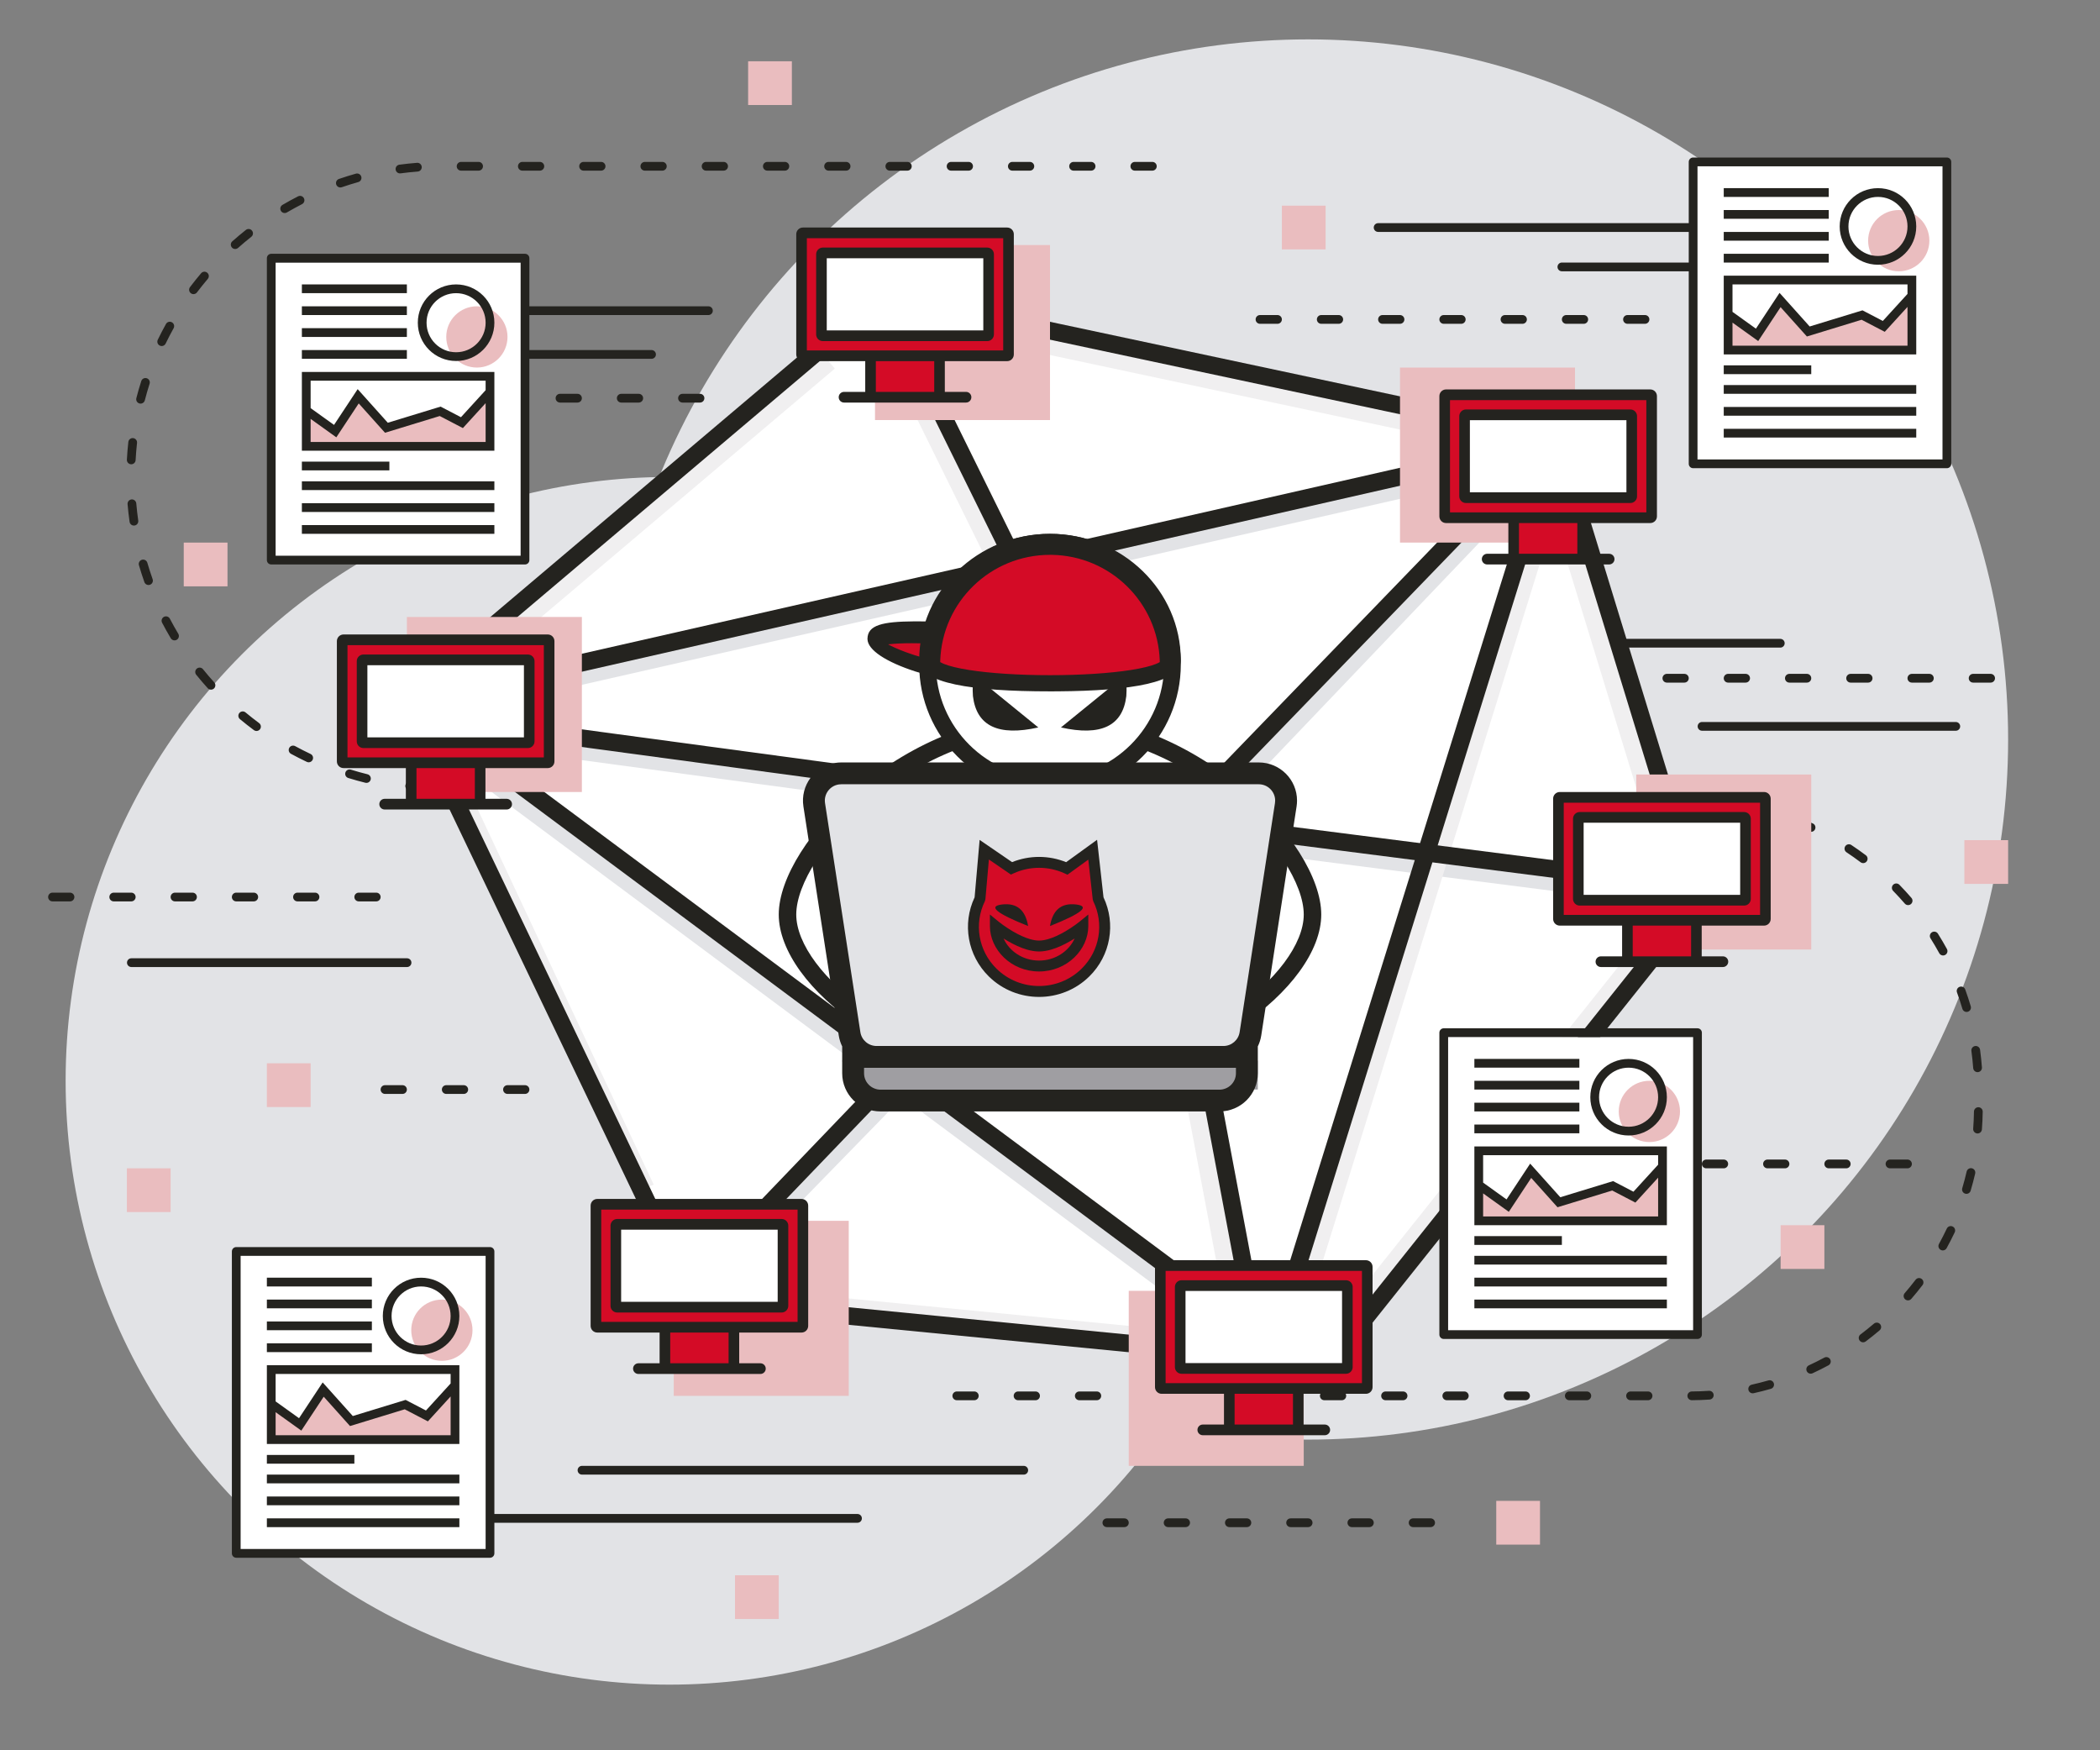
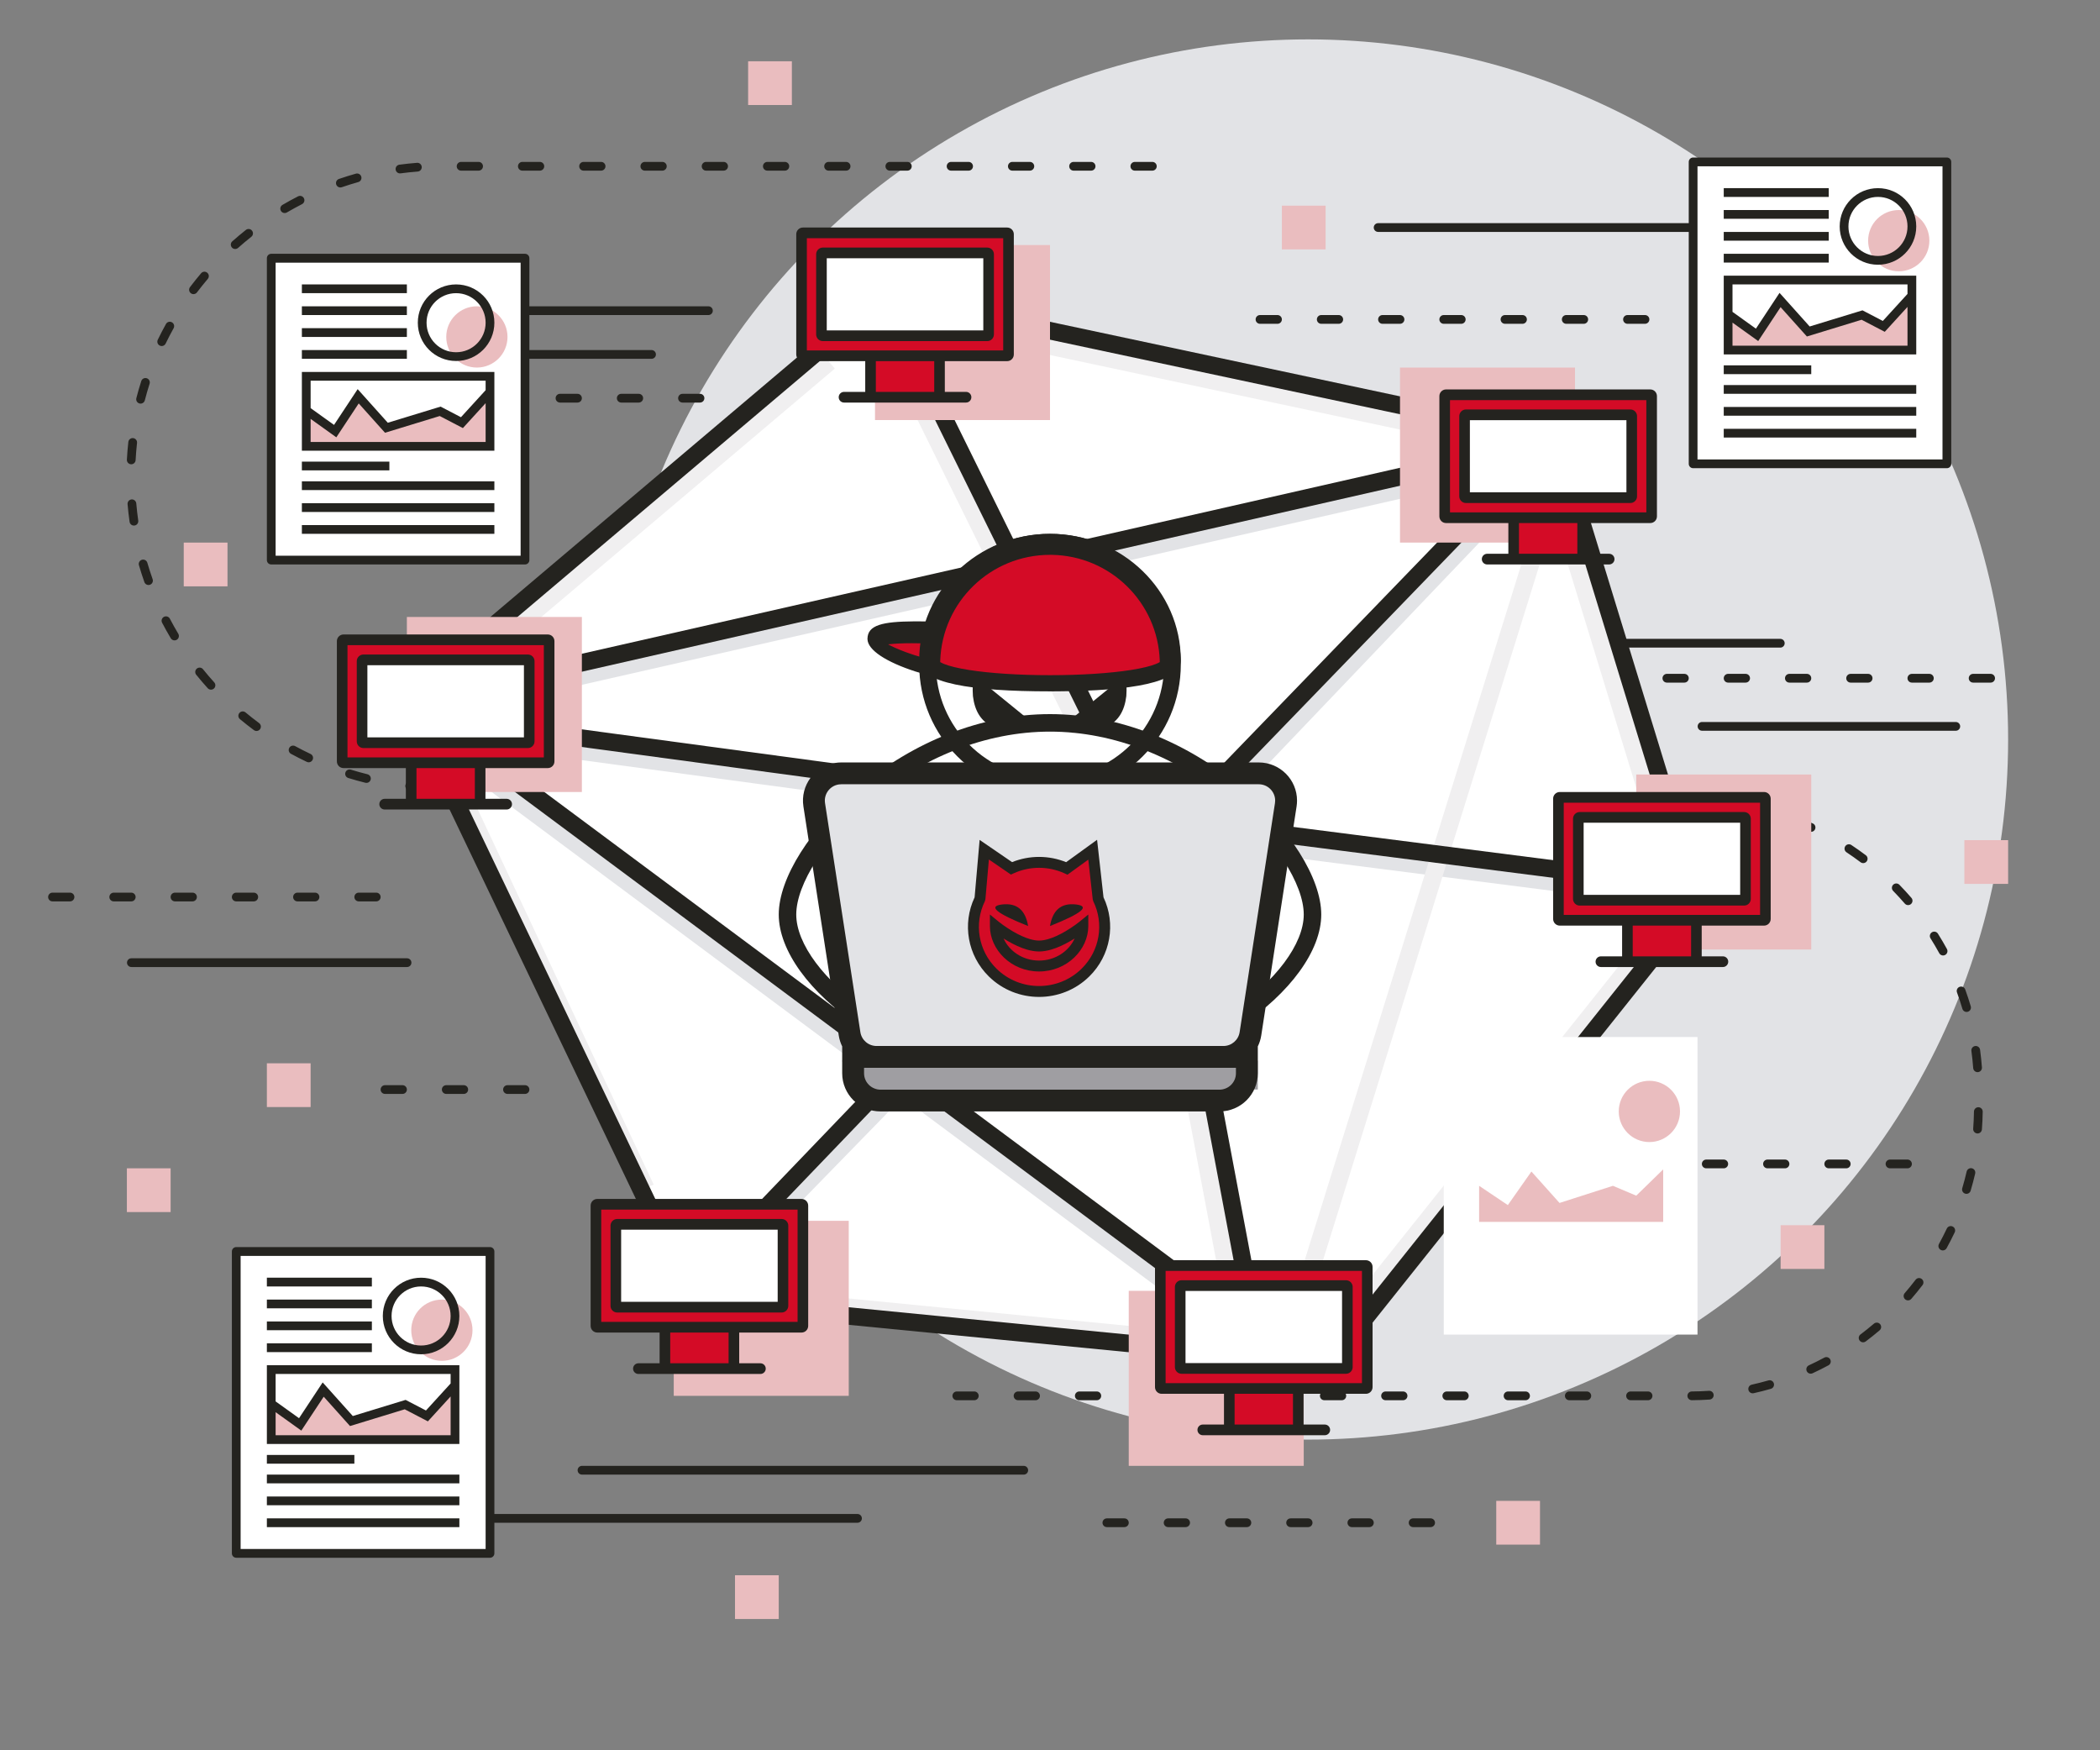
<svg xmlns="http://www.w3.org/2000/svg" width="480px" height="400px" viewBox="0 0 480 400" version="1.1">
  <rect x="0" y="0" width="480" height="400" fill="#808080" stroke="none" />
  <title>img/APT</title>
  <g id="img/APT" stroke="none" stroke-width="1" fill="none" fill-rule="evenodd">
-     <circle id="Oval-Copy-17" fill="#E2E3E6" cx="153" cy="247" r="138" />
    <circle id="Oval-Copy-18" fill="#E2E3E6" cx="299" cy="169" r="160" />
    <path d="M115.7,39 L119.7,39 C120.252,39 120.7,38.552 120.7,38 C120.7,37.448 120.252,37 119.7,37 L115.7,37 C115.148,37 114.7,37.448 114.7,38 C114.7,38.552 115.148,39 115.7,39 Z M129.7,39 L133.7,39 C134.252,39 134.7,38.552 134.7,38 C134.7,37.448 134.252,37 133.7,37 L129.7,37 C129.148,37 128.7,37.448 128.7,38 C128.7,38.552 129.148,39 129.7,39 Z M143.7,39 L147.7,39 C148.252,39 148.7,38.552 148.7,38 C148.7,37.448 148.252,37 147.7,37 L143.7,37 C143.148,37 142.7,37.448 142.7,38 C142.7,38.552 143.148,39 143.7,39 Z M157.7,39 L161.7,39 C162.252,39 162.7,38.552 162.7,38 C162.7,37.448 162.252,37 161.7,37 L157.7,37 C157.148,37 156.7,37.448 156.7,38 C156.7,38.552 157.148,39 157.7,39 Z M171.7,39 L175.7,39 C176.252,39 176.7,38.552 176.7,38 C176.7,37.448 176.252,37 175.7,37 L171.7,37 C171.148,37 170.7,37.448 170.7,38 C170.7,38.552 171.148,39 171.7,39 Z M185.7,39 L189.7,39 C190.252,39 190.7,38.552 190.7,38 C190.7,37.448 190.252,37 189.7,37 L185.7,37 C185.148,37 184.7,37.448 184.7,38 C184.7,38.552 185.148,39 185.7,39 Z M199.7,39 L203.7,39 C204.252,39 204.7,38.552 204.7,38 C204.7,37.448 204.252,37 203.7,37 L199.7,37 C199.148,37 198.7,37.448 198.7,38 C198.7,38.552 199.148,39 199.7,39 Z M213.7,39 L217.7,39 C218.252,39 218.7,38.552 218.7,38 C218.7,37.448 218.252,37 217.7,37 L213.7,37 C213.148,37 212.7,37.448 212.7,38 C212.7,38.552 213.148,39 213.7,39 Z M227.7,39 L231.7,39 C232.252,39 232.7,38.552 232.7,38 C232.7,37.448 232.252,37 231.7,37 L227.7,37 C227.148,37 226.7,37.448 226.7,38 C226.7,38.552 227.148,39 227.7,39 Z M241.7,39 L245.7,39 C246.252,39 246.7,38.552 246.7,38 C246.7,37.448 246.252,37 245.7,37 L241.7,37 C241.148,37 240.7,37.448 240.7,38 C240.7,38.552 241.148,39 241.7,39 Z M255.7,39 L259.7,39 C260.252,39 260.7,38.552 260.7,38 C260.7,37.448 260.252,37 259.7,37 L255.7,37 C255.148,37 254.7,37.448 254.7,38 C254.7,38.552 255.148,39 255.7,39 Z M269.7,39 L273.7,39 C274.252,39 274.7,38.552 274.7,38 C274.7,37.448 274.252,37 273.7,37 L269.7,37 C269.148,37 268.7,37.448 268.7,38 C268.7,38.552 269.148,39 269.7,39 Z M283.618,39.207 C284.932,39.307 286.239,39.444 287.539,39.617 C288.087,39.69 288.59,39.306 288.663,38.758 C288.736,38.211 288.351,37.708 287.804,37.635 C286.466,37.457 285.122,37.316 283.771,37.212 C283.22,37.17 282.74,37.582 282.697,38.133 C282.655,38.684 283.067,39.164 283.618,39.207 Z M297.205,41.61 C298.472,41.967 299.728,42.359 300.971,42.787 C301.494,42.967 302.063,42.689 302.242,42.166 C302.422,41.644 302.144,41.075 301.622,40.896 C300.343,40.456 299.051,40.052 297.747,39.685 C297.215,39.536 296.663,39.845 296.513,40.377 C296.364,40.909 296.673,41.461 297.205,41.61 Z M310.058,46.653 C311.229,47.252 312.382,47.885 313.517,48.549 C313.994,48.828 314.607,48.668 314.886,48.192 C315.165,47.715 315.004,47.102 314.528,46.823 C313.361,46.14 312.174,45.489 310.97,44.873 C310.478,44.621 309.875,44.815 309.624,45.307 C309.372,45.799 309.567,46.401 310.058,46.653 Z M321.651,54.115 C322.682,54.932 323.69,55.778 324.673,56.651 C325.086,57.018 325.718,56.981 326.085,56.568 C326.451,56.155 326.414,55.523 326.001,55.156 C324.99,54.258 323.954,53.388 322.894,52.548 C322.461,52.204 321.832,52.277 321.489,52.71 C321.146,53.143 321.218,53.772 321.651,54.115 Z M331.603,63.741 C332.454,64.744 333.276,65.771 334.069,66.82 C334.402,67.26 335.029,67.347 335.47,67.014 C335.911,66.681 335.998,66.054 335.664,65.613 C334.849,64.535 334.003,63.479 333.128,62.447 C332.771,62.026 332.14,61.974 331.718,62.332 C331.297,62.689 331.245,63.32 331.603,63.741 Z M339.413,75.017 C340.052,76.166 340.659,77.333 341.232,78.517 C341.473,79.014 342.071,79.221 342.568,78.981 C343.065,78.74 343.273,78.142 343.032,77.645 C342.442,76.427 341.818,75.227 341.16,74.045 C340.892,73.563 340.283,73.389 339.8,73.657 C339.318,73.926 339.144,74.535 339.413,75.017 Z M344.901,87.7 C345.3,88.951 345.664,90.215 345.992,91.489 C346.13,92.024 346.675,92.346 347.21,92.208 C347.745,92.07 348.067,91.525 347.929,90.99 C347.591,89.679 347.217,88.379 346.806,87.092 C346.638,86.566 346.075,86.275 345.549,86.443 C345.023,86.611 344.733,87.174 344.901,87.7 Z M347.773,101.225 C347.917,102.529 348.025,103.84 348.096,105.156 C348.126,105.708 348.597,106.131 349.149,106.101 C349.7,106.071 350.123,105.6 350.093,105.048 C350.02,103.695 349.909,102.347 349.761,101.006 C349.7,100.457 349.206,100.061 348.657,100.122 C348.108,100.182 347.713,100.676 347.773,101.225 Z M347.942,115.049 C347.83,116.363 347.681,117.67 347.496,118.97 C347.418,119.516 347.798,120.023 348.344,120.101 C348.891,120.179 349.398,119.799 349.476,119.252 C349.666,117.915 349.819,116.571 349.935,115.22 C349.982,114.669 349.574,114.185 349.024,114.138 C348.474,114.091 347.989,114.499 347.942,115.049 Z M345.417,128.608 C345.049,129.871 344.646,131.122 344.208,132.36 C344.023,132.881 344.296,133.452 344.817,133.637 C345.337,133.821 345.909,133.548 346.093,133.028 C346.544,131.754 346.959,130.466 347.337,129.167 C347.492,128.637 347.187,128.082 346.657,127.927 C346.126,127.773 345.571,128.077 345.417,128.608 Z M340.27,141.393 C339.661,142.559 339.019,143.706 338.344,144.835 C338.061,145.31 338.216,145.923 338.69,146.207 C339.165,146.49 339.778,146.335 340.062,145.861 C340.755,144.699 341.416,143.519 342.042,142.32 C342.298,141.831 342.109,141.227 341.62,140.971 C341.13,140.715 340.526,140.904 340.27,141.393 Z M332.691,152.944 C331.865,153.967 331.01,154.967 330.127,155.943 C329.757,156.352 329.789,156.985 330.198,157.355 C330.608,157.726 331.24,157.694 331.611,157.284 C332.518,156.281 333.397,155.253 334.247,154.2 C334.594,153.77 334.527,153.141 334.098,152.794 C333.668,152.447 333.038,152.514 332.691,152.944 Z M322.971,162.813 C321.961,163.654 320.926,164.468 319.87,165.251 C319.427,165.58 319.334,166.207 319.663,166.65 C319.992,167.094 320.619,167.187 321.062,166.857 C322.148,166.051 323.212,165.215 324.251,164.349 C324.676,163.996 324.733,163.365 324.38,162.941 C324.026,162.517 323.396,162.459 322.971,162.813 Z M311.626,170.519 C310.472,171.148 309.299,171.744 308.111,172.306 C307.611,172.543 307.398,173.139 307.635,173.638 C307.871,174.137 308.467,174.35 308.966,174.114 C310.189,173.535 311.395,172.922 312.583,172.275 C313.068,172.011 313.247,171.404 312.983,170.919 C312.719,170.434 312.112,170.255 311.626,170.519 Z M298.897,175.89 C297.643,176.278 296.376,176.63 295.098,176.947 C294.562,177.08 294.236,177.622 294.368,178.158 C294.501,178.694 295.044,179.021 295.58,178.888 C296.894,178.562 298.197,178.2 299.488,177.801 C300.016,177.638 300.311,177.078 300.148,176.55 C299.985,176.022 299.425,175.727 298.897,175.89 Z M285.348,178.64 C284.043,178.772 282.731,178.868 281.414,178.928 C280.862,178.952 280.435,179.42 280.46,179.972 C280.485,180.523 280.953,180.95 281.504,180.925 C282.859,180.864 284.208,180.766 285.55,180.629 C286.099,180.574 286.499,180.083 286.444,179.534 C286.388,178.984 285.897,178.584 285.348,178.64 Z M271.426,179 L267.426,179 C266.873,179 266.426,179.448 266.426,180 C266.426,180.552 266.873,181 267.426,181 L271.426,181 C271.978,181 272.426,180.552 272.426,180 C272.426,179.448 271.978,179 271.426,179 Z M257.426,179 L253.426,179 C252.873,179 252.426,179.448 252.426,180 C252.426,180.552 252.873,181 253.426,181 L257.426,181 C257.978,181 258.426,180.552 258.426,180 C258.426,179.448 257.978,179 257.426,179 Z M243.426,179 L239.426,179 C238.873,179 238.426,179.448 238.426,180 C238.426,180.552 238.873,181 239.426,181 L243.426,181 C243.978,181 244.426,180.552 244.426,180 C244.426,179.448 243.978,179 243.426,179 Z M229.426,179 L225.426,179 C224.873,179 224.426,179.448 224.426,180 C224.426,180.552 224.873,181 225.426,181 L229.426,181 C229.978,181 230.426,180.552 230.426,180 C230.426,179.448 229.978,179 229.426,179 Z M215.426,179 L211.426,179 C210.873,179 210.426,179.448 210.426,180 C210.426,180.552 210.873,181 211.426,181 L215.426,181 C215.978,181 216.426,180.552 216.426,180 C216.426,179.448 215.978,179 215.426,179 Z M201.426,179 L197.426,179 C196.873,179 196.426,179.448 196.426,180 C196.426,180.552 196.873,181 197.426,181 L201.426,181 C201.978,181 202.426,180.552 202.426,180 C202.426,179.448 201.978,179 201.426,179 Z M187.426,179 L183.426,179 C182.873,179 182.426,179.448 182.426,180 C182.426,180.552 182.873,181 183.426,181 L187.426,181 C187.978,181 188.426,180.552 188.426,180 C188.426,179.448 187.978,179 187.426,179 Z M173.426,179 L169.426,179 C168.873,179 168.426,179.448 168.426,180 C168.426,180.552 168.873,181 169.426,181 L173.426,181 C173.978,181 174.426,180.552 174.426,180 C174.426,179.448 173.978,179 173.426,179 Z M159.426,179 L155.426,179 C154.873,179 154.426,179.448 154.426,180 C154.426,180.552 154.873,181 155.426,181 L159.426,181 C159.978,181 160.426,180.552 160.426,180 C160.426,179.448 159.978,179 159.426,179 Z M145.426,179 L141.426,179 C140.873,179 140.426,179.448 140.426,180 C140.426,180.552 140.873,181 141.426,181 L145.426,181 C145.978,181 146.426,180.552 146.426,180 C146.426,179.448 145.978,179 145.426,179 Z M131.426,179 L127.426,179 C126.873,179 126.426,179.448 126.426,180 C126.426,180.552 126.873,181 127.426,181 L131.426,181 C131.978,181 132.426,180.552 132.426,180 C132.426,179.448 131.978,179 131.426,179 Z M117.426,179 L113.426,179 C112.873,179 112.426,179.448 112.426,180 C112.426,180.552 112.873,181 113.426,181 L117.426,181 C117.978,181 118.426,180.552 118.426,180 C118.426,179.448 117.978,179 117.426,179 Z M103.426,179 L99.426,179 C98.873,179 98.426,179.448 98.426,180 C98.426,180.552 98.873,181 99.426,181 L103.426,181 C103.978,181 104.426,180.552 104.426,180 C104.426,179.448 103.978,179 103.426,179 Z M89.426,179 L85.426,179 C84.873,179 84.426,179.448 84.426,180 C84.426,180.552 84.873,181 85.426,181 L89.426,181 C89.978,181 90.426,180.552 90.426,180 C90.426,179.448 89.978,179 89.426,179 Z M75.426,179 L71.426,179 C70.873,179 70.426,179.448 70.426,180 C70.426,180.552 70.873,181 71.426,181 L75.426,181 C75.978,181 76.426,180.552 76.426,180 C76.426,179.448 75.978,179 75.426,179 Z M61.426,179 L57.426,179 C56.873,179 56.426,179.448 56.426,180 C56.426,180.552 56.873,181 57.426,181 L61.426,181 C61.978,181 62.426,180.552 62.426,180 C62.426,179.448 61.978,179 61.426,179 Z M47.426,179 L43.426,179 C42.873,179 42.426,179.448 42.426,180 C42.426,180.552 42.873,181 43.426,181 L47.426,181 C47.978,181 48.426,180.552 48.426,180 C48.426,179.448 47.978,179 47.426,179 Z M33.426,179 L30,179 L30,181 L30.574,181 C31.127,181 31.574,180.552 31.574,180 C31.574,179.448 31.127,179 30.574,179 L30,179 C28.667,179 28.667,181 30,181 L33.426,181 C33.978,181 34.426,180.552 34.426,180 C34.426,179.448 33.978,179 33.426,179 Z M40.574,181 L44.574,181 C45.127,181 45.574,180.552 45.574,180 C45.574,179.448 45.127,179 44.574,179 L40.574,179 C40.022,179 39.574,179.448 39.574,180 C39.574,180.552 40.022,181 40.574,181 Z M54.574,181 L58.574,181 C59.127,181 59.574,180.552 59.574,180 C59.574,179.448 59.127,179 58.574,179 L54.574,179 C54.022,179 53.574,179.448 53.574,180 C53.574,180.552 54.022,181 54.574,181 Z M68.574,181 L72.574,181 C73.127,181 73.574,180.552 73.574,180 C73.574,179.448 73.127,179 72.574,179 L68.574,179 C68.022,179 67.574,179.448 67.574,180 C67.574,180.552 68.022,181 68.574,181 Z M82.574,181 L86.574,181 C87.127,181 87.574,180.552 87.574,180 C87.574,179.448 87.127,179 86.574,179 L82.574,179 C82.022,179 81.574,179.448 81.574,180 C81.574,180.552 82.022,181 82.574,181 Z M96.574,181 L100.574,181 C101.127,181 101.574,180.552 101.574,180 C101.574,179.448 101.127,179 100.574,179 L96.574,179 C96.022,179 95.574,179.448 95.574,180 C95.574,180.552 96.022,181 96.574,181 Z M110.574,181 L114.574,181 C115.127,181 115.574,180.552 115.574,180 C115.574,179.448 115.127,179 114.574,179 L110.574,179 C110.022,179 109.574,179.448 109.574,180 C109.574,180.552 110.022,181 110.574,181 Z M124.589,180.995 C125.964,180.973 127.33,180.882 128.683,180.722 C129.231,180.657 129.623,180.159 129.558,179.611 C129.493,179.062 128.996,178.671 128.448,178.736 C127.162,178.888 125.864,178.975 124.558,178.995 C124.005,179.004 123.565,179.459 123.573,180.011 C123.582,180.563 124.037,181.004 124.589,180.995 Z M138.622,178.208 C139.895,177.702 141.14,177.131 142.353,176.498 C142.842,176.242 143.032,175.638 142.776,175.148 C142.52,174.659 141.916,174.469 141.427,174.725 C140.275,175.327 139.093,175.869 137.884,176.349 C137.371,176.552 137.12,177.134 137.324,177.647 C137.528,178.16 138.109,178.411 138.622,178.208 Z M150.746,170.624 C151.757,169.702 152.721,168.729 153.632,167.708 C154,167.296 153.964,166.664 153.552,166.296 C153.141,165.928 152.508,165.964 152.141,166.376 C151.275,167.346 150.359,168.27 149.398,169.146 C148.99,169.518 148.961,170.151 149.333,170.559 C149.705,170.967 150.338,170.996 150.746,170.624 Z M159.455,159.185 C160.074,157.964 160.629,156.712 161.119,155.433 C161.316,154.917 161.058,154.339 160.542,154.141 C160.026,153.944 159.448,154.202 159.251,154.718 C158.786,155.933 158.259,157.121 157.671,158.28 C157.421,158.773 157.618,159.374 158.111,159.624 C158.603,159.874 159.205,159.677 159.455,159.185 Z M163.501,145.542 C163.647,144.188 163.725,142.822 163.732,141.447 C163.736,140.895 163.29,140.444 162.738,140.441 C162.186,140.438 161.736,140.883 161.733,141.436 C161.725,142.742 161.652,144.041 161.512,145.327 C161.453,145.876 161.85,146.37 162.399,146.429 C162.948,146.488 163.442,146.091 163.501,145.542 Z M162.464,131.252 C162.121,129.927 161.71,128.621 161.232,127.338 C161.04,126.821 160.464,126.557 159.946,126.75 C159.429,126.943 159.165,127.519 159.358,128.036 C159.812,129.254 160.202,130.495 160.528,131.753 C160.666,132.288 161.212,132.609 161.747,132.471 C162.281,132.333 162.603,131.787 162.464,131.252 Z M156.421,118.235 C155.631,117.119 154.783,116.043 153.88,115.012 C153.516,114.597 152.885,114.555 152.469,114.919 C152.054,115.283 152.012,115.915 152.376,116.33 C153.233,117.309 154.038,118.33 154.788,119.39 C155.108,119.841 155.732,119.948 156.182,119.629 C156.633,119.31 156.74,118.685 156.421,118.235 Z" id="Rectangle" fill="#24231F" fill-rule="nonzero" transform="translate(189.547, 109) scale(-1, 1) translate(-189.547, -109) " />
    <path d="M218.7,184 L222.7,184 C223.252,184 223.7,183.552 223.7,183 C223.7,182.448 223.252,182 222.7,182 L218.7,182 C218.148,182 217.7,182.448 217.7,183 C217.7,183.552 218.148,184 218.7,184 Z M232.7,184 L236.7,184 C237.252,184 237.7,183.552 237.7,183 C237.7,182.448 237.252,182 236.7,182 L232.7,182 C232.148,182 231.7,182.448 231.7,183 C231.7,183.552 232.148,184 232.7,184 Z M246.7,184 L250.7,184 C251.252,184 251.7,183.552 251.7,183 C251.7,182.448 251.252,182 250.7,182 L246.7,182 C246.148,182 245.7,182.448 245.7,183 C245.7,183.552 246.148,184 246.7,184 Z M260.7,184 L264.7,184 C265.252,184 265.7,183.552 265.7,183 C265.7,182.448 265.252,182 264.7,182 L260.7,182 C260.148,182 259.7,182.448 259.7,183 C259.7,183.552 260.148,184 260.7,184 Z M274.7,184 L278.7,184 C279.252,184 279.7,183.552 279.7,183 C279.7,182.448 279.252,182 278.7,182 L274.7,182 C274.148,182 273.7,182.448 273.7,183 C273.7,183.552 274.148,184 274.7,184 Z M288.7,184 L292.7,184 C293.252,184 293.7,183.552 293.7,183 C293.7,182.448 293.252,182 292.7,182 L288.7,182 C288.148,182 287.7,182.448 287.7,183 C287.7,183.552 288.148,184 288.7,184 Z M302.7,184 L306.7,184 C307.252,184 307.7,183.552 307.7,183 C307.7,182.448 307.252,182 306.7,182 L302.7,182 C302.148,182 301.7,182.448 301.7,183 C301.7,183.552 302.148,184 302.7,184 Z M316.7,184 L320.7,184 C321.252,184 321.7,183.552 321.7,183 C321.7,182.448 321.252,182 320.7,182 L316.7,182 C316.148,182 315.7,182.448 315.7,183 C315.7,183.552 316.148,184 316.7,184 Z M330.7,184 L334.7,184 C335.252,184 335.7,183.552 335.7,183 C335.7,182.448 335.252,182 334.7,182 L330.7,182 C330.148,182 329.7,182.448 329.7,183 C329.7,183.552 330.148,184 330.7,184 Z M344.7,184 L348.7,184 C349.252,184 349.7,183.552 349.7,183 C349.7,182.448 349.252,182 348.7,182 L344.7,182 C344.148,182 343.7,182.448 343.7,183 C343.7,183.552 344.148,184 344.7,184 Z M358.7,184 L362.7,184 C363.252,184 363.7,183.552 363.7,183 C363.7,182.448 363.252,182 362.7,182 L358.7,182 C358.148,182 357.7,182.448 357.7,183 C357.7,183.552 358.148,184 358.7,184 Z M372.7,184 L376.7,184 C377.252,184 377.7,183.552 377.7,183 C377.7,182.448 377.252,182 376.7,182 L372.7,182 C372.148,182 371.7,182.448 371.7,183 C371.7,183.552 372.148,184 372.7,184 Z M386.689,184.002 C388.008,184.012 389.322,184.061 390.629,184.148 C391.18,184.186 391.657,183.769 391.694,183.218 C391.731,182.667 391.314,182.19 390.763,182.153 C389.416,182.062 388.063,182.012 386.704,182.002 C386.152,181.998 385.701,182.442 385.697,182.994 C385.693,183.547 386.137,183.998 386.689,184.002 Z M400.398,185.555 C401.681,185.841 402.954,186.166 404.215,186.528 C404.745,186.681 405.299,186.375 405.452,185.844 C405.605,185.313 405.298,184.759 404.768,184.606 C403.468,184.232 402.156,183.898 400.832,183.603 C400.293,183.483 399.759,183.822 399.639,184.361 C399.519,184.9 399.858,185.435 400.398,185.555 Z M413.457,189.974 C414.65,190.525 415.825,191.113 416.981,191.736 C417.467,191.998 418.074,191.816 418.336,191.33 C418.598,190.843 418.416,190.237 417.93,189.975 C416.738,189.333 415.526,188.727 414.297,188.158 C413.796,187.927 413.201,188.145 412.969,188.646 C412.738,189.147 412.956,189.742 413.457,189.974 Z M425.254,197.035 C426.303,197.825 427.328,198.646 428.327,199.498 C428.748,199.856 429.379,199.806 429.737,199.385 C430.095,198.965 430.045,198.334 429.624,197.976 C428.594,197.098 427.538,196.251 426.456,195.438 C426.015,195.105 425.388,195.194 425.056,195.635 C424.724,196.076 424.812,196.703 425.254,197.035 Z M435.36,206.474 C436.22,207.467 437.05,208.486 437.848,209.529 C438.184,209.968 438.811,210.051 439.25,209.716 C439.688,209.38 439.772,208.752 439.436,208.314 C438.613,207.239 437.758,206.189 436.872,205.165 C436.51,204.748 435.879,204.702 435.461,205.064 C435.044,205.425 434.998,206.057 435.36,206.474 Z M443.192,217.719 C443.825,218.869 444.423,220.039 444.985,221.226 C445.221,221.725 445.817,221.938 446.316,221.702 C446.815,221.466 447.029,220.87 446.792,220.37 C446.213,219.147 445.597,217.941 444.944,216.755 C444.678,216.271 444.07,216.094 443.586,216.361 C443.102,216.627 442.926,217.235 443.192,217.719 Z M448.515,230.451 C448.889,231.708 449.224,232.978 449.521,234.259 C449.646,234.797 450.183,235.132 450.721,235.007 C451.259,234.882 451.595,234.345 451.47,233.807 C451.164,232.486 450.818,231.177 450.432,229.881 C450.275,229.352 449.718,229.05 449.189,229.207 C448.659,229.365 448.358,229.921 448.515,230.451 Z M451.014,244.04 C451.112,245.346 451.172,246.658 451.192,247.976 C451.201,248.528 451.655,248.969 452.207,248.96 C452.76,248.952 453.2,248.497 453.192,247.945 C453.171,246.587 453.109,245.235 453.008,243.889 C452.966,243.339 452.486,242.926 451.936,242.967 C451.385,243.009 450.972,243.489 451.014,244.04 Z M451.018,257.902 C450.92,259.216 450.783,260.523 450.606,261.822 C450.532,262.37 450.916,262.873 451.463,262.948 C452.01,263.022 452.514,262.639 452.588,262.091 C452.77,260.752 452.911,259.405 453.012,258.051 C453.053,257.5 452.64,257.02 452.09,256.979 C451.539,256.938 451.059,257.351 451.018,257.902 Z M448.544,271.453 C448.171,272.714 447.76,273.962 447.312,275.195 C447.124,275.714 447.392,276.288 447.911,276.476 C448.43,276.665 449.004,276.397 449.192,275.878 C449.654,274.606 450.077,273.32 450.462,272.02 C450.618,271.49 450.316,270.934 449.786,270.778 C449.256,270.621 448.7,270.924 448.544,271.453 Z M443.257,284.163 C442.626,285.315 441.961,286.447 441.262,287.559 C440.968,288.026 441.108,288.644 441.576,288.938 C442.043,289.232 442.661,289.091 442.955,288.624 C443.676,287.478 444.361,286.311 445.011,285.123 C445.277,284.639 445.099,284.031 444.614,283.766 C444.13,283.501 443.522,283.678 443.257,284.163 Z M435.384,295.498 C434.524,296.492 433.635,297.459 432.718,298.4 C432.332,298.795 432.339,299.428 432.735,299.814 C433.13,300.199 433.763,300.192 434.149,299.797 C435.094,298.828 436.011,297.831 436.897,296.806 C437.258,296.389 437.212,295.757 436.794,295.396 C436.377,295.035 435.745,295.08 435.384,295.498 Z M425.273,304.95 C424.224,305.74 423.151,306.499 422.057,307.224 C421.596,307.529 421.47,308.149 421.775,308.61 C422.081,309.07 422.701,309.196 423.161,308.891 C424.29,308.143 425.395,307.362 426.476,306.547 C426.918,306.215 427.006,305.588 426.673,305.147 C426.341,304.706 425.714,304.618 425.273,304.95 Z M413.536,311.99 C412.345,312.543 411.137,313.059 409.915,313.539 C409.4,313.74 409.147,314.32 409.348,314.835 C409.55,315.349 410.13,315.602 410.644,315.401 C411.905,314.906 413.15,314.374 414.378,313.804 C414.879,313.572 415.096,312.977 414.864,312.476 C414.631,311.975 414.036,311.758 413.536,311.99 Z M400.465,316.43 C399.186,316.716 397.896,316.964 396.597,317.173 C396.052,317.261 395.681,317.774 395.768,318.319 C395.856,318.864 396.369,319.235 396.914,319.148 C398.253,318.933 399.583,318.677 400.902,318.382 C401.441,318.261 401.78,317.726 401.66,317.187 C401.539,316.648 401.004,316.309 400.465,316.43 Z M386.735,317.998 L386.203,318 L382.741,318 C382.188,318 381.741,318.448 381.741,319 C381.741,319.552 382.188,320 382.741,320 L386.203,320 C386.386,320 386.569,319.999 386.752,319.998 C387.304,319.993 387.748,319.542 387.743,318.99 C387.739,318.437 387.288,317.993 386.735,317.998 Z M372.741,318 L368.741,318 C368.188,318 367.741,318.448 367.741,319 C367.741,319.552 368.188,320 368.741,320 L372.741,320 C373.293,320 373.741,319.552 373.741,319 C373.741,318.448 373.293,318 372.741,318 Z M358.741,318 L354.741,318 C354.188,318 353.741,318.448 353.741,319 C353.741,319.552 354.188,320 354.741,320 L358.741,320 C359.293,320 359.741,319.552 359.741,319 C359.741,318.448 359.293,318 358.741,318 Z M344.741,318 L340.741,318 C340.188,318 339.741,318.448 339.741,319 C339.741,319.552 340.188,320 340.741,320 L344.741,320 C345.293,320 345.741,319.552 345.741,319 C345.741,318.448 345.293,318 344.741,318 Z M330.741,318 L326.741,318 C326.188,318 325.741,318.448 325.741,319 C325.741,319.552 326.188,320 326.741,320 L330.741,320 C331.293,320 331.741,319.552 331.741,319 C331.741,318.448 331.293,318 330.741,318 Z M316.741,318 L312.741,318 C312.188,318 311.741,318.448 311.741,319 C311.741,319.552 312.188,320 312.741,320 L316.741,320 C317.293,320 317.741,319.552 317.741,319 C317.741,318.448 317.293,318 316.741,318 Z M302.741,318 L298.741,318 C298.188,318 297.741,318.448 297.741,319 C297.741,319.552 298.188,320 298.741,320 L302.741,320 C303.293,320 303.741,319.552 303.741,319 C303.741,318.448 303.293,318 302.741,318 Z M288.741,318 L284.741,318 C284.188,318 283.741,318.448 283.741,319 C283.741,319.552 284.188,320 284.741,320 L288.741,320 C289.293,320 289.741,319.552 289.741,319 C289.741,318.448 289.293,318 288.741,318 Z M274.741,318 L270.741,318 C270.188,318 269.741,318.448 269.741,319 C269.741,319.552 270.188,320 270.741,320 L274.741,320 C275.293,320 275.741,319.552 275.741,319 C275.741,318.448 275.293,318 274.741,318 Z M260.741,318 L256.741,318 C256.188,318 255.741,318.448 255.741,319 C255.741,319.552 256.188,320 256.741,320 L260.741,320 C261.293,320 261.741,319.552 261.741,319 C261.741,318.448 261.293,318 260.741,318 Z M246.741,318 L242.741,318 C242.188,318 241.741,318.448 241.741,319 C241.741,319.552 242.188,320 242.741,320 L246.741,320 C247.293,320 247.741,319.552 247.741,319 C247.741,318.448 247.293,318 246.741,318 Z M232.741,318 L228.741,318 C228.188,318 227.741,318.448 227.741,319 C227.741,319.552 228.188,320 228.741,320 L232.741,320 C233.293,320 233.741,319.552 233.741,319 C233.741,318.448 233.293,318 232.741,318 Z M218.741,318 L214.741,318 C214.188,318 213.741,318.448 213.741,319 C213.741,319.552 214.188,320 214.741,320 L218.741,320 C219.293,320 219.741,319.552 219.741,319 C219.741,318.448 219.293,318 218.741,318 Z M204.741,318 L200.741,318 C200.188,318 199.741,318.448 199.741,319 C199.741,319.552 200.188,320 200.741,320 L204.741,320 C205.293,320 205.741,319.552 205.741,319 C205.741,318.448 205.293,318 204.741,318 Z M190.741,318 L186.741,318 C186.188,318 185.741,318.448 185.741,319 C185.741,319.552 186.188,320 186.741,320 L190.741,320 C191.293,320 191.741,319.552 191.741,319 C191.741,318.448 191.293,318 190.741,318 Z M176.741,318 L172.741,318 C172.188,318 171.741,318.448 171.741,319 C171.741,319.552 172.188,320 172.741,320 L176.741,320 C177.293,320 177.741,319.552 177.741,319 C177.741,318.448 177.293,318 176.741,318 Z M162.741,318 L158.741,318 C158.188,318 157.741,318.448 157.741,319 C157.741,319.552 158.188,320 158.741,320 L162.741,320 C163.293,320 163.741,319.552 163.741,319 C163.741,318.448 163.293,318 162.741,318 Z M148.741,318 L144.741,318 C144.188,318 143.741,318.448 143.741,319 C143.741,319.552 144.188,320 144.741,320 L148.741,320 C149.293,320 149.741,319.552 149.741,319 C149.741,318.448 149.293,318 148.741,318 Z M134.741,318 L133,318 L133,320 L135.259,320 C135.812,320 136.259,319.552 136.259,319 C136.259,318.448 135.812,318 135.259,318 L133,318 C131.667,318 131.667,320 133,320 L134.741,320 C135.293,320 135.741,319.552 135.741,319 C135.741,318.448 135.293,318 134.741,318 Z M145.259,320 L149.259,320 C149.812,320 150.259,319.552 150.259,319 C150.259,318.448 149.812,318 149.259,318 L145.259,318 C144.707,318 144.259,318.448 144.259,319 C144.259,319.552 144.707,320 145.259,320 Z M159.259,320 L163.259,320 C163.812,320 164.259,319.552 164.259,319 C164.259,318.448 163.812,318 163.259,318 L159.259,318 C158.707,318 158.259,318.448 158.259,319 C158.259,319.552 158.707,320 159.259,320 Z M173.259,320 L177.259,320 C177.812,320 178.259,319.552 178.259,319 C178.259,318.448 177.812,318 177.259,318 L173.259,318 C172.707,318 172.259,318.448 172.259,319 C172.259,319.552 172.707,320 173.259,320 Z M187.259,320 L191.259,320 C191.812,320 192.259,319.552 192.259,319 C192.259,318.448 191.812,318 191.259,318 L187.259,318 C186.707,318 186.259,318.448 186.259,319 C186.259,319.552 186.707,320 187.259,320 Z M201.259,320 L205.259,320 C205.812,320 206.259,319.552 206.259,319 C206.259,318.448 205.812,318 205.259,318 L201.259,318 C200.707,318 200.259,318.448 200.259,319 C200.259,319.552 200.707,320 201.259,320 Z M215.259,320 L219.259,320 C219.812,320 220.259,319.552 220.259,319 C220.259,318.448 219.812,318 219.259,318 L215.259,318 C214.707,318 214.259,318.448 214.259,319 C214.259,319.552 214.707,320 215.259,320 Z M229.317,319.929 C230.691,319.846 232.053,319.69 233.399,319.464 C233.943,319.372 234.311,318.857 234.219,318.312 C234.127,317.767 233.612,317.4 233.067,317.492 C231.791,317.706 230.499,317.854 229.197,317.932 C228.646,317.966 228.226,318.44 228.259,318.991 C228.292,319.542 228.766,319.962 229.317,319.929 Z M243.206,316.421 C244.449,315.843 245.66,315.2 246.833,314.493 C247.306,314.208 247.459,313.594 247.174,313.121 C246.889,312.647 246.275,312.495 245.802,312.78 C244.689,313.45 243.541,314.06 242.363,314.607 C241.862,314.84 241.645,315.435 241.878,315.936 C242.111,316.437 242.706,316.654 243.206,316.421 Z M254.837,308.091 C255.784,307.102 256.679,306.063 257.516,304.979 C257.854,304.542 257.773,303.914 257.336,303.577 C256.899,303.239 256.271,303.319 255.933,303.757 C255.139,304.784 254.291,305.77 253.393,306.708 C253.011,307.107 253.024,307.74 253.423,308.122 C253.822,308.504 254.455,308.49 254.837,308.091 Z M262.688,296.017 C263.207,294.751 263.658,293.456 264.039,292.138 C264.192,291.608 263.886,291.053 263.356,290.9 C262.825,290.747 262.271,291.052 262.117,291.583 C261.756,292.832 261.329,294.059 260.838,295.259 C260.628,295.77 260.873,296.354 261.384,296.563 C261.895,296.773 262.479,296.528 262.688,296.017 Z M265.546,282.088 L265.552,281.403 C265.552,280.259 265.501,279.119 265.401,277.983 C265.352,277.433 264.866,277.027 264.316,277.076 C263.766,277.125 263.36,277.61 263.408,278.16 C263.504,279.237 263.552,280.318 263.552,281.403 L263.546,282.053 C263.537,282.605 263.977,283.061 264.529,283.07 C265.081,283.08 265.536,282.64 265.546,282.088 Z M263.144,267.981 C262.668,266.697 262.124,265.439 261.514,264.212 C261.268,263.718 260.667,263.516 260.173,263.762 C259.678,264.008 259.477,264.608 259.723,265.103 C260.301,266.266 260.817,267.459 261.269,268.677 C261.461,269.195 262.036,269.459 262.554,269.267 C263.072,269.075 263.336,268.499 263.144,267.981 Z M255.769,255.719 C255.075,254.94 254.348,254.189 253.592,253.468 C253.192,253.087 252.559,253.102 252.178,253.501 C251.797,253.901 251.812,254.534 252.212,254.915 C252.929,255.599 253.617,256.311 254.276,257.05 C254.643,257.462 255.275,257.498 255.687,257.131 C256.1,256.763 256.136,256.131 255.769,255.719 Z" id="Rectangle-Copy-9" fill="#24231F" fill-rule="nonzero" transform="translate(292.596, 251) scale(1, -1) translate(-292.596, -251) " />
    <polygon id="Path-22" fill="#FFFFFF" points="93 159.258 201.34 68.5 356.121 100.948 389.082 205 304.758 312 158 299" />
    <g id="shadow" transform="translate(101.75, 73)" fill-rule="nonzero">
      <polygon id="Line-2-Copy-8" fill="#E2E3E6" points="176.012 120.73 176.52 116.762 266.488 128.27 265.98 132.238" />
      <polygon id="Line-2-Copy-15" fill="#E2E3E6" points="9.001 97.715 9.535 93.751 139.499 111.285 138.965 115.249" />
      <polygon id="Line-2-Copy-12" fill="#E2E3E6" points="232.757 33.606 233.644 37.507 9.743 88.394 8.856 84.493" />
      <polygon id="Line-2-Copy-13" fill="#E2E3E6" points="4.452 103.411 6.839 100.202 170.048 221.589 167.661 224.798" />
      <polygon id="Line-2-Copy-5" fill="#E2E3E6" points="241.184 40.172 244.078 42.934 178.316 111.828 175.422 109.066" />
      <polygon id="Line-2-Copy-6" fill="#E2E3E6" points="151.214 124.172 154.078 126.964 74.286 208.828 71.422 206.036" />
      <polygon id="Line-2" fill="#F0EFF0" points="86.485 8.181 89.069 11.235 8.015 79.819 5.431 76.765" />
      <polygon id="Line-2-Copy-2" fill="#F0EFF0" points="121.377 4.54 122.21 0.627 234.123 24.46 233.29 28.373" />
      <polygon id="Line-2-Copy-3" fill="#F0EFF0" points="105.572 18.091 109.159 16.322 146.928 92.909 143.341 94.678" />
      <polygon id="Line-2-Copy-9" fill="#F0EFF0" points="159.915 128.404 163.846 127.665 180.585 216.596 176.654 217.335" />
      <polygon id="Line-2-Copy-14" fill="#F0EFF0" points="248.935 46.496 252.754 47.685 199.565 218.504 195.746 217.315" />
      <polygon id="Line-2-Copy-7" fill="#F0EFF0" points="253.752 46.674 257.576 45.502 277.748 111.326 273.924 112.498" />
      <polygon id="Line-2-Copy" fill="#F0EFF0" points="0.84 107.288 4.462 105.59 47.66 197.712 44.038 199.41" />
      <polygon id="Line-2-Copy-10" fill="#F0EFF0" points="72.065 225.796 72.454 221.815 168.435 231.204 168.046 235.185" />
      <polygon id="Line-2-Copy-11" fill="#F0EFF0" points="271.934 143.189 275.061 145.684 205.566 232.811 202.439 230.316" />
    </g>
    <polygon id="Line-2" fill="#24231F" fill-rule="nonzero" points="185.735 78.681 188.319 81.735 107.265 150.319 104.681 147.265" />
    <polygon id="Line-2-Copy-12" fill="#24231F" fill-rule="nonzero" points="334.507 103.606 335.394 107.507 111.493 158.394 110.606 154.493" />
    <polygon id="Line-2-Copy-2" fill="#24231F" fill-rule="nonzero" points="223.127 74.04 223.96 70.127 335.873 93.96 335.04 97.873" />
    <polygon id="Line-2-Copy-3" fill="#24231F" fill-rule="nonzero" points="211.322 91.091 214.909 89.322 252.678 165.909 249.091 167.678" />
    <polygon id="Line-2-Copy-13" fill="#24231F" fill-rule="nonzero" points="110.202 175.411 112.589 172.202 275.798 293.589 273.411 296.798" />
    <polygon id="Line-2-Copy-5" fill="#24231F" fill-rule="nonzero" points="338.953 113.172 341.828 115.953 280.047 179.828 277.172 177.047" />
    <polygon id="Line-2-Copy-7" fill="#24231F" fill-rule="nonzero" points="359.502 119.674 363.326 118.502 383.498 184.326 379.674 185.498" />
-     <polygon id="Line-2-Copy-14" fill="#24231F" fill-rule="nonzero" points="347.685 118.496 351.504 119.685 298.315 290.504 294.496 289.315" />
    <polygon id="Line-2-Copy-8" fill="#24231F" fill-rule="nonzero" points="277.762 190.73 278.27 186.762 368.238 198.27 367.73 202.238" />
    <polygon id="Line-2-Copy-9" fill="#24231F" fill-rule="nonzero" points="265.665 201.404 269.596 200.665 286.335 289.596 282.404 290.335" />
    <polygon id="Line-2-Copy-4" fill="#24231F" fill-rule="nonzero" points="110.751 167.715 111.285 163.751 241.249 181.285 240.715 185.249" />
    <polygon id="Line-2-Copy-6" fill="#24231F" fill-rule="nonzero" points="247.942 197.172 250.828 199.942 176.058 277.828 173.172 275.058" />
    <polygon id="Line-2-Copy" fill="#24231F" fill-rule="nonzero" points="101.34 182.038 104.962 180.34 150.259 275 146.638 276.698" />
    <polygon id="Line-2-Copy-10" fill="#24231F" fill-rule="nonzero" points="173.815 300.796 174.204 296.815 270.185 306.204 269.796 310.185" />
    <polygon id="Line-2-Copy-11" fill="#24231F" fill-rule="nonzero" points="375.684 218.189 378.811 220.684 309.316 307.811 306.189 305.316" />
    <rect id="Rectangle" fill="#EABDBF" x="93" y="141" width="40" height="40" />
    <rect id="Rectangle-Copy" fill="#EABDBF" x="320" y="84" width="40" height="40" />
    <rect id="Rectangle-Copy-3" fill="#EABDBF" x="200" y="56" width="40" height="40" />
    <rect id="Rectangle-Copy-2" fill="#EABDBF" x="374" y="177" width="40" height="40" />
    <rect id="Rectangle-Copy-5" fill="#EABDBF" x="258" y="295" width="40" height="40" />
    <rect id="Rectangle-Copy-6" fill="#EABDBF" x="154" y="279" width="40" height="40" />
    <rect id="Rectangle-Copy-10" fill="#EABDBF" x="61" y="243" width="10" height="10" />
    <rect id="Rectangle-Copy-11" fill="#EABDBF" x="293" y="47" width="10" height="10" />
    <rect id="Rectangle-Copy-12" fill="#EABDBF" x="449" y="192" width="10" height="10" />
    <rect id="Rectangle-Copy-13" fill="#EABDBF" x="342" y="343" width="10" height="10" />
    <rect id="Rectangle-Copy-14" fill="#EABDBF" x="168" y="360" width="10" height="10" />
    <rect id="Rectangle-Copy-15" fill="#EABDBF" x="29" y="267" width="10" height="10" />
    <rect id="Rectangle-Copy-16" fill="#EABDBF" x="42" y="124" width="10" height="10" />
    <rect id="Rectangle-Copy-17" fill="#EABDBF" x="171" y="14" width="10" height="10" />
    <rect id="Rectangle-Copy-18" fill="#EABDBF" x="407" y="280" width="10" height="10" />
    <path d="M396.936,51 C397.488,51 397.936,51.448 397.936,52 C397.936,52.513 397.55,52.936 397.053,52.993 L396.936,53 L315,53 C314.448,53 314,52.552 314,52 C314,51.487 314.386,51.064 314.883,51.007 L315,51 L396.936,51 Z" id="Line-3-Copy-31" fill="#24231F" fill-rule="nonzero" />
    <path d="M148.925,80 C149.478,80 149.925,80.448 149.925,81 C149.925,81.513 149.539,81.936 149.042,81.993 L148.925,82 L66.989,82 C66.437,82 65.989,81.552 65.989,81 C65.989,80.487 66.375,80.064 66.873,80.007 L66.989,80 L148.925,80 Z" id="Line-3-Copy-33" fill="#24231F" fill-rule="nonzero" />
    <path d="M161.925,70 C162.478,70 162.925,70.448 162.925,71 C162.925,71.513 162.539,71.936 162.042,71.993 L161.925,72 L79.989,72 C79.437,72 78.989,71.552 78.989,71 C78.989,70.487 79.375,70.064 79.873,70.007 L79.989,70 L161.925,70 Z" id="Line-3-Copy-34" fill="#24231F" fill-rule="nonzero" />
    <path d="M93.037,219 C93.59,219 94.037,219.448 94.037,220 C94.037,220.513 93.651,220.936 93.154,220.993 L93.037,221 L30.027,221 C29.474,221 29.027,220.552 29.027,220 C29.027,219.487 29.413,219.064 29.91,219.007 L30.027,219 L93.037,219 Z" id="Line-3-Copy-35" fill="#24231F" fill-rule="nonzero" />
    <path d="M234,335 C234.552,335 235,335.448 235,336 C235,336.513 234.614,336.936 234.117,336.993 L234,337 L133.027,337 C132.474,337 132.027,336.552 132.027,336 C132.027,335.487 132.413,335.064 132.91,335.007 L133.027,335 L234,335 Z" id="Line-3-Copy-36" fill="#24231F" fill-rule="nonzero" />
-     <path d="M393.925,60 C394.478,60 394.925,60.448 394.925,61 C394.925,61.513 394.539,61.936 394.042,61.993 L393.925,62 L357,62 C356.448,62 356,61.552 356,61 C356,60.487 356.386,60.064 356.883,60.007 L357,60 L393.925,60 Z" id="Line-3-Copy-32" fill="#24231F" fill-rule="nonzero" />
    <path d="M406.925,146 C407.478,146 407.925,146.448 407.925,147 C407.925,147.513 407.539,147.936 407.042,147.993 L406.925,148 L370,148 C369.448,148 369,147.552 369,147 C369,146.487 369.386,146.064 369.883,146.007 L370,146 L406.925,146 Z" id="Line-3-Copy-40" fill="#24231F" fill-rule="nonzero" />
    <path d="M447.04,165 C447.592,165 448.04,165.448 448.04,166 C448.04,166.513 447.654,166.936 447.157,166.993 L447.04,167 L389.035,167 C388.482,167 388.035,166.552 388.035,166 C388.035,165.487 388.421,165.064 388.918,165.007 L389.035,165 L447.04,165 Z" id="Line-3-Copy-37" fill="#24231F" fill-rule="nonzero" />
    <path d="M72,92 L76,92 C76.552,92 77,91.552 77,91 C77,90.448 76.552,90 76,90 L72,90 C71.448,90 71,90.448 71,91 C71,91.552 71.448,92 72,92 Z M86,92 L90,92 C90.552,92 91,91.552 91,91 C91,90.448 90.552,90 90,90 L86,90 C85.448,90 85,90.448 85,91 C85,91.552 85.448,92 86,92 Z M100,92 L104,92 C104.552,92 105,91.552 105,91 C105,90.448 104.552,90 104,90 L100,90 C99.448,90 99,90.448 99,91 C99,91.552 99.448,92 100,92 Z M114,92 L118,92 C118.552,92 119,91.552 119,91 C119,90.448 118.552,90 118,90 L114,90 C113.448,90 113,90.448 113,91 C113,91.552 113.448,92 114,92 Z M128,92 L132,92 C132.552,92 133,91.552 133,91 C133,90.448 132.552,90 132,90 L128,90 C127.448,90 127,90.448 127,91 C127,91.552 127.448,92 128,92 Z M142,92 L146,92 C146.552,92 147,91.552 147,91 C147,90.448 146.552,90 146,90 L142,90 C141.448,90 141,90.448 141,91 C141,91.552 141.448,92 142,92 Z M156,92 L160,92 C160.552,92 161,91.552 161,91 C161,90.448 160.552,90 160,90 L156,90 C155.448,90 155,90.448 155,91 C155,91.552 155.448,92 156,92 Z" id="Line-3-Copy-17" fill="#24231F" fill-rule="nonzero" />
    <path d="M288,74 L292,74 C292.552,74 293,73.552 293,73 C293,72.448 292.552,72 292,72 L288,72 C287.448,72 287,72.448 287,73 C287,73.552 287.448,74 288,74 Z M302,74 L306,74 C306.552,74 307,73.552 307,73 C307,72.448 306.552,72 306,72 L302,72 C301.448,72 301,72.448 301,73 C301,73.552 301.448,74 302,74 Z M316,74 L320,74 C320.552,74 321,73.552 321,73 C321,72.448 320.552,72 320,72 L316,72 C315.448,72 315,72.448 315,73 C315,73.552 315.448,74 316,74 Z M330,74 L334,74 C334.552,74 335,73.552 335,73 C335,72.448 334.552,72 334,72 L330,72 C329.448,72 329,72.448 329,73 C329,73.552 329.448,74 330,74 Z M344,74 L348,74 C348.552,74 349,73.552 349,73 C349,72.448 348.552,72 348,72 L344,72 C343.448,72 343,72.448 343,73 C343,73.552 343.448,74 344,74 Z M358,74 L362,74 C362.552,74 363,73.552 363,73 C363,72.448 362.552,72 362,72 L358,72 C357.448,72 357,72.448 357,73 C357,73.552 357.448,74 358,74 Z M372,74 L376,74 C376.552,74 377,73.552 377,73 C377,72.448 376.552,72 376,72 L372,72 C371.448,72 371,72.448 371,73 C371,73.552 371.448,74 372,74 Z" id="Line-3-Copy-18" fill="#24231F" fill-rule="nonzero" />
    <path d="M381,156 L385,156 C385.552,156 386,155.552 386,155 C386,154.448 385.552,154 385,154 L381,154 C380.448,154 380,154.448 380,155 C380,155.552 380.448,156 381,156 Z M395,156 L399,156 C399.552,156 400,155.552 400,155 C400,154.448 399.552,154 399,154 L395,154 C394.448,154 394,154.448 394,155 C394,155.552 394.448,156 395,156 Z M409,156 L413,156 C413.552,156 414,155.552 414,155 C414,154.448 413.552,154 413,154 L409,154 C408.448,154 408,154.448 408,155 C408,155.552 408.448,156 409,156 Z M423,156 L427,156 C427.552,156 428,155.552 428,155 C428,154.448 427.552,154 427,154 L423,154 C422.448,154 422,154.448 422,155 C422,155.552 422.448,156 423,156 Z M437,156 L441,156 C441.552,156 442,155.552 442,155 C442,154.448 441.552,154 441,154 L437,154 C436.448,154 436,154.448 436,155 C436,155.552 436.448,156 437,156 Z M451,156 L455,156 C455.552,156 456,155.552 456,155 C456,154.448 455.552,154 455,154 L451,154 C450.448,154 450,154.448 450,155 C450,155.552 450.448,156 451,156 Z" id="Line-3-Copy-19" fill="#24231F" fill-rule="nonzero" />
    <path d="M362,267 L366,267 C366.552,267 367,266.552 367,266 C367,265.448 366.552,265 366,265 L362,265 C361.448,265 361,265.448 361,266 C361,266.552 361.448,267 362,267 Z M376,267 L380,267 C380.552,267 381,266.552 381,266 C381,265.448 380.552,265 380,265 L376,265 C375.448,265 375,265.448 375,266 C375,266.552 375.448,267 376,267 Z M390,267 L394,267 C394.552,267 395,266.552 395,266 C395,265.448 394.552,265 394,265 L390,265 C389.448,265 389,265.448 389,266 C389,266.552 389.448,267 390,267 Z M404,267 L408,267 C408.552,267 409,266.552 409,266 C409,265.448 408.552,265 408,265 L404,265 C403.448,265 403,265.448 403,266 C403,266.552 403.448,267 404,267 Z M418,267 L422,267 C422.552,267 423,266.552 423,266 C423,265.448 422.552,265 422,265 L418,265 C417.448,265 417,265.448 417,266 C417,266.552 417.448,267 418,267 Z M432,267 L436,267 C436.552,267 437,266.552 437,266 C437,265.448 436.552,265 436,265 L432,265 C431.448,265 431,265.448 431,266 C431,266.552 431.448,267 432,267 Z" id="Line-3-Copy-20" fill="#24231F" fill-rule="nonzero" />
    <path d="M88,250 L92,250 C92.552,250 93,249.552 93,249 C93,248.448 92.552,248 92,248 L88,248 C87.448,248 87,248.448 87,249 C87,249.552 87.448,250 88,250 Z M102,250 L106,250 C106.552,250 107,249.552 107,249 C107,248.448 106.552,248 106,248 L102,248 C101.448,248 101,248.448 101,249 C101,249.552 101.448,250 102,250 Z M116,250 L120,250 C120.552,250 121,249.552 121,249 C121,248.448 120.552,248 120,248 L116,248 C115.448,248 115,248.448 115,249 C115,249.552 115.448,250 116,250 Z" id="Line-3-Copy-21" fill="#24231F" fill-rule="nonzero" />
    <path d="M12,206 L16,206 C16.552,206 17,205.552 17,205 C17,204.448 16.552,204 16,204 L12,204 C11.448,204 11,204.448 11,205 C11,205.552 11.448,206 12,206 Z M26,206 L30,206 C30.552,206 31,205.552 31,205 C31,204.448 30.552,204 30,204 L26,204 C25.448,204 25,204.448 25,205 C25,205.552 25.448,206 26,206 Z M40,206 L44,206 C44.552,206 45,205.552 45,205 C45,204.448 44.552,204 44,204 L40,204 C39.448,204 39,204.448 39,205 C39,205.552 39.448,206 40,206 Z M54,206 L58,206 C58.552,206 59,205.552 59,205 C59,204.448 58.552,204 58,204 L54,204 C53.448,204 53,204.448 53,205 C53,205.552 53.448,206 54,206 Z M68,206 L72,206 C72.552,206 73,205.552 73,205 C73,204.448 72.552,204 72,204 L68,204 C67.448,204 67,204.448 67,205 C67,205.552 67.448,206 68,206 Z M82,206 L86,206 C86.552,206 87,205.552 87,205 C87,204.448 86.552,204 86,204 L82,204 C81.448,204 81,204.448 81,205 C81,205.552 81.448,206 82,206 Z" id="Line-3-Copy-22" fill="#24231F" fill-rule="nonzero" />
    <path d="M253,349 L257,349 C257.552,349 258,348.552 258,348 C258,347.448 257.552,347 257,347 L253,347 C252.448,347 252,347.448 252,348 C252,348.552 252.448,349 253,349 Z M267,349 L271,349 C271.552,349 272,348.552 272,348 C272,347.448 271.552,347 271,347 L267,347 C266.448,347 266,347.448 266,348 C266,348.552 266.448,349 267,349 Z M281,349 L285,349 C285.552,349 286,348.552 286,348 C286,347.448 285.552,347 285,347 L281,347 C280.448,347 280,347.448 280,348 C280,348.552 280.448,349 281,349 Z M295,349 L299,349 C299.552,349 300,348.552 300,348 C300,347.448 299.552,347 299,347 L295,347 C294.448,347 294,347.448 294,348 C294,348.552 294.448,349 295,349 Z M309,349 L313,349 C313.552,349 314,348.552 314,348 C314,347.448 313.552,347 313,347 L309,347 C308.448,347 308,347.448 308,348 C308,348.552 308.448,349 309,349 Z M323,349 L327,349 C327.552,349 328,348.552 328,348 C328,347.448 327.552,347 327,347 L323,347 C322.448,347 322,347.448 322,348 C322,348.552 322.448,349 323,349 Z" id="Line-3-Copy-23" fill="#24231F" fill-rule="nonzero" />
    <path d="M196,346 C196.552,346 197,346.448 197,347 C197,347.513 196.614,347.936 196.117,347.993 L196,348 L105.035,348 C104.482,348 104.035,347.552 104.035,347 C104.035,346.487 104.421,346.064 104.918,346.007 L105.035,346 L196,346 Z" id="Line-3-Copy-38" fill="#24231F" fill-rule="nonzero" />
    <g id="Group-2" transform="translate(182, 52)">
      <path d="M48,1 L48,29 L33,29 L33,39 L16,39 L16,29 L1,29 L1,1 L48,1 Z" id="Combined-Shape" fill="#D40B26" />
      <rect id="Rectangle" fill="#FFFFFF" x="6" y="5" width="38" height="20" />
      <path d="M10.925,40 C10.25,40 9.703,39.453 9.703,38.779 C9.703,38.104 10.25,37.557 10.925,37.557 L15.767,37.557 L15.767,30.534 L1.516,30.534 C0.679,30.534 0,29.851 0,29.008 L0,1.527 C0,0.684 0.679,0 1.516,0 L48.214,0 C49.051,0 49.73,0.684 49.73,1.527 L49.73,29.008 C49.73,29.851 49.051,30.534 48.214,30.534 L33.961,30.534 L33.961,37.557 L38.805,37.557 C39.48,37.557 40.026,38.104 40.026,38.779 C40.026,39.453 39.48,40 38.805,40 L10.925,40 Z M31.536,30.534 L18.194,30.534 L18.194,37.557 L31.536,37.557 L31.536,30.534 Z M47.304,2.443 L2.426,2.443 L2.426,28.092 L47.304,28.092 L47.304,2.443 Z M43.665,4.58 C44.502,4.58 45.181,5.264 45.181,6.107 L45.181,24.427 C45.181,25.271 44.502,25.954 43.665,25.954 L6.065,25.954 C5.227,25.954 4.548,25.271 4.548,24.427 L4.548,6.107 C4.548,5.264 5.227,4.58 6.065,4.58 L43.665,4.58 Z M42.755,7.023 L6.974,7.023 L6.974,23.511 L42.755,23.511 L42.755,7.023 Z" id="Combined-Shape" fill="#24231F" fill-rule="nonzero" />
    </g>
    <g id="Group-2-Copy" transform="translate(329, 89)">
      <path d="M48,1 L48,29 L33,29 L33,39 L16,39 L16,29 L1,29 L1,1 L48,1 Z" id="Combined-Shape" fill="#D40B26" />
      <rect id="Rectangle" fill="#FFFFFF" x="6" y="5" width="38" height="20" />
      <path d="M10.925,40 C10.25,40 9.703,39.453 9.703,38.779 C9.703,38.104 10.25,37.557 10.925,37.557 L15.767,37.557 L15.767,30.534 L1.516,30.534 C0.679,30.534 0,29.851 0,29.008 L0,1.527 C0,0.684 0.679,0 1.516,0 L48.214,0 C49.051,0 49.73,0.684 49.73,1.527 L49.73,29.008 C49.73,29.851 49.051,30.534 48.214,30.534 L33.961,30.534 L33.961,37.557 L38.805,37.557 C39.48,37.557 40.026,38.104 40.026,38.779 C40.026,39.453 39.48,40 38.805,40 L10.925,40 Z M31.536,30.534 L18.194,30.534 L18.194,37.557 L31.536,37.557 L31.536,30.534 Z M47.304,2.443 L2.426,2.443 L2.426,28.092 L47.304,28.092 L47.304,2.443 Z M43.665,4.58 C44.502,4.58 45.181,5.264 45.181,6.107 L45.181,24.427 C45.181,25.271 44.502,25.954 43.665,25.954 L6.065,25.954 C5.227,25.954 4.548,25.271 4.548,24.427 L4.548,6.107 C4.548,5.264 5.227,4.58 6.065,4.58 L43.665,4.58 Z M42.755,7.023 L6.974,7.023 L6.974,23.511 L42.755,23.511 L42.755,7.023 Z" id="Combined-Shape" fill="#24231F" fill-rule="nonzero" />
    </g>
    <g id="Group-2-Copy-2" transform="translate(355, 181)">
      <path d="M48,1 L48,29 L33,29 L33,39 L16,39 L16,29 L1,29 L1,1 L48,1 Z" id="Combined-Shape" fill="#D40B26" />
      <rect id="Rectangle" fill="#FFFFFF" x="6" y="5" width="38" height="20" />
      <path d="M10.925,40 C10.25,40 9.703,39.453 9.703,38.779 C9.703,38.104 10.25,37.557 10.925,37.557 L15.767,37.557 L15.767,30.534 L1.516,30.534 C0.679,30.534 0,29.851 0,29.008 L0,1.527 C0,0.684 0.679,0 1.516,0 L48.214,0 C49.051,0 49.73,0.684 49.73,1.527 L49.73,29.008 C49.73,29.851 49.051,30.534 48.214,30.534 L33.961,30.534 L33.961,37.557 L38.805,37.557 C39.48,37.557 40.026,38.104 40.026,38.779 C40.026,39.453 39.48,40 38.805,40 L10.925,40 Z M31.536,30.534 L18.194,30.534 L18.194,37.557 L31.536,37.557 L31.536,30.534 Z M47.304,2.443 L2.426,2.443 L2.426,28.092 L47.304,28.092 L47.304,2.443 Z M43.665,4.58 C44.502,4.58 45.181,5.264 45.181,6.107 L45.181,24.427 C45.181,25.271 44.502,25.954 43.665,25.954 L6.065,25.954 C5.227,25.954 4.548,25.271 4.548,24.427 L4.548,6.107 C4.548,5.264 5.227,4.58 6.065,4.58 L43.665,4.58 Z M42.755,7.023 L6.974,7.023 L6.974,23.511 L42.755,23.511 L42.755,7.023 Z" id="Combined-Shape" fill="#24231F" fill-rule="nonzero" />
    </g>
    <g id="Group-2-Copy-3" transform="translate(264, 288)">
      <path d="M48,1 L48,29 L33,29 L33,39 L16,39 L16,29 L1,29 L1,1 L48,1 Z" id="Combined-Shape" fill="#D40B26" />
      <rect id="Rectangle" fill="#FFFFFF" x="6" y="5" width="38" height="20" />
      <path d="M10.925,40 C10.25,40 9.703,39.453 9.703,38.779 C9.703,38.104 10.25,37.557 10.925,37.557 L15.767,37.557 L15.767,30.534 L1.516,30.534 C0.679,30.534 0,29.851 0,29.008 L0,1.527 C0,0.684 0.679,0 1.516,0 L48.214,0 C49.051,0 49.73,0.684 49.73,1.527 L49.73,29.008 C49.73,29.851 49.051,30.534 48.214,30.534 L33.961,30.534 L33.961,37.557 L38.805,37.557 C39.48,37.557 40.026,38.104 40.026,38.779 C40.026,39.453 39.48,40 38.805,40 L10.925,40 Z M31.536,30.534 L18.194,30.534 L18.194,37.557 L31.536,37.557 L31.536,30.534 Z M47.304,2.443 L2.426,2.443 L2.426,28.092 L47.304,28.092 L47.304,2.443 Z M43.665,4.58 C44.502,4.58 45.181,5.264 45.181,6.107 L45.181,24.427 C45.181,25.271 44.502,25.954 43.665,25.954 L6.065,25.954 C5.227,25.954 4.548,25.271 4.548,24.427 L4.548,6.107 C4.548,5.264 5.227,4.58 6.065,4.58 L43.665,4.58 Z M42.755,7.023 L6.974,7.023 L6.974,23.511 L42.755,23.511 L42.755,7.023 Z" id="Combined-Shape" fill="#24231F" fill-rule="nonzero" />
    </g>
    <g id="Group-2-Copy-4" transform="translate(135, 274)">
      <path d="M48,1 L48,29 L33,29 L33,39 L16,39 L16,29 L1,29 L1,1 L48,1 Z" id="Combined-Shape" fill="#D40B26" />
      <rect id="Rectangle" fill="#FFFFFF" x="6" y="5" width="38" height="20" />
      <path d="M10.925,40 C10.25,40 9.703,39.453 9.703,38.779 C9.703,38.104 10.25,37.557 10.925,37.557 L15.767,37.557 L15.767,30.534 L1.516,30.534 C0.679,30.534 0,29.851 0,29.008 L0,1.527 C0,0.684 0.679,0 1.516,0 L48.214,0 C49.051,0 49.73,0.684 49.73,1.527 L49.73,29.008 C49.73,29.851 49.051,30.534 48.214,30.534 L33.961,30.534 L33.961,37.557 L38.805,37.557 C39.48,37.557 40.026,38.104 40.026,38.779 C40.026,39.453 39.48,40 38.805,40 L10.925,40 Z M31.536,30.534 L18.194,30.534 L18.194,37.557 L31.536,37.557 L31.536,30.534 Z M47.304,2.443 L2.426,2.443 L2.426,28.092 L47.304,28.092 L47.304,2.443 Z M43.665,4.58 C44.502,4.58 45.181,5.264 45.181,6.107 L45.181,24.427 C45.181,25.271 44.502,25.954 43.665,25.954 L6.065,25.954 C5.227,25.954 4.548,25.271 4.548,24.427 L4.548,6.107 C4.548,5.264 5.227,4.58 6.065,4.58 L43.665,4.58 Z M42.755,7.023 L6.974,7.023 L6.974,23.511 L42.755,23.511 L42.755,7.023 Z" id="Combined-Shape" fill="#24231F" fill-rule="nonzero" />
    </g>
    <g id="Group-2-Copy-5" transform="translate(77, 145)">
      <path d="M48,1 L48,29 L33,29 L33,39 L16,39 L16,29 L1,29 L1,1 L48,1 Z" id="Combined-Shape" fill="#D40B26" />
      <rect id="Rectangle" fill="#FFFFFF" x="6" y="5" width="38" height="20" />
      <path d="M10.925,40 C10.25,40 9.703,39.453 9.703,38.779 C9.703,38.104 10.25,37.557 10.925,37.557 L15.767,37.557 L15.767,30.534 L1.516,30.534 C0.679,30.534 0,29.851 0,29.008 L0,1.527 C0,0.684 0.679,0 1.516,0 L48.214,0 C49.051,0 49.73,0.684 49.73,1.527 L49.73,29.008 C49.73,29.851 49.051,30.534 48.214,30.534 L33.961,30.534 L33.961,37.557 L38.805,37.557 C39.48,37.557 40.026,38.104 40.026,38.779 C40.026,39.453 39.48,40 38.805,40 L10.925,40 Z M31.536,30.534 L18.194,30.534 L18.194,37.557 L31.536,37.557 L31.536,30.534 Z M47.304,2.443 L2.426,2.443 L2.426,28.092 L47.304,28.092 L47.304,2.443 Z M43.665,4.58 C44.502,4.58 45.181,5.264 45.181,6.107 L45.181,24.427 C45.181,25.271 44.502,25.954 43.665,25.954 L6.065,25.954 C5.227,25.954 4.548,25.271 4.548,24.427 L4.548,6.107 C4.548,5.264 5.227,4.58 6.065,4.58 L43.665,4.58 Z M42.755,7.023 L6.974,7.023 L6.974,23.511 L42.755,23.511 L42.755,7.023 Z" id="Combined-Shape" fill="#24231F" fill-rule="nonzero" />
    </g>
    <g id="APT" transform="translate(178, 122)">
      <path d="M62,41.2 C46.244,41.2 30.748,47.549 18.29,57.974 C7.238,67.223 0,78.678 0,87 C0,95.262 7.115,104.94 18.459,112.553 C30.607,120.704 46.114,125.6 62,125.6 C77.886,125.6 93.393,120.704 105.541,112.553 C116.885,104.94 124,95.262 124,87 C124,78.678 116.762,67.223 105.71,57.974 C93.252,47.549 77.756,41.2 62,41.2 Z M62,45.2 C76.755,45.2 91.366,51.187 103.143,61.042 C113.376,69.605 120,80.089 120,87 C120,93.664 113.662,102.286 103.312,109.231 C91.812,116.948 77.077,121.6 62,121.6 C46.923,121.6 32.188,116.948 20.688,109.231 C10.338,102.286 4,93.664 4,87 C4,80.089 10.624,69.605 20.857,61.042 C32.634,51.187 47.245,45.2 62,45.2 Z" id="Oval" fill="#24231F" fill-rule="nonzero" />
-       <ellipse id="Oval" fill="#FFFFFF" fill-rule="nonzero" cx="62" cy="29.815" rx="27.5" ry="27.415" />
      <path d="M62,0 C45.488,0 32.1,13.347 32.1,29.815 C32.1,46.284 45.488,59.631 62,59.631 C78.512,59.631 91.9,46.284 91.9,29.815 C91.9,13.347 78.512,0 62,0 Z M62,3.815 C76.41,3.815 88.088,15.458 88.088,29.815 C88.088,44.173 76.41,55.815 62,55.815 C47.59,55.815 35.912,44.173 35.912,29.815 C35.912,15.458 47.59,3.815 62,3.815 Z" id="Oval" fill="#24231F" fill-rule="nonzero" />
      <path d="M54.8,33.6 C74.02,33.6 89.6,31.451 89.6,28.8 C89.6,26.149 74.02,26.651 54.8,24 C35.58,21.349 20.315,21.349 20.315,24 C20.315,26.651 35.58,33.6 54.8,33.6 Z" id="Oval" fill="#D40B26" />
      <path d="M31.768,20 L30.939,20.003 C23.752,20.055 20.281,20.829 20.281,24.017 C20.281,29.167 37.978,35 54.354,35 C62.79,35 70.724,34.558 76.751,33.778 L77.389,33.693 C85.033,32.648 88.719,31.457 88.719,28.41 C88.719,26.266 87.179,25.459 84.428,24.891 L83.98,24.803 C82.594,24.545 80.798,24.334 78.179,24.103 L67.062,23.197 L64.855,22.998 C61.604,22.693 58.602,22.363 55.643,21.973 L54.657,21.84 C45.913,20.645 37.787,20 31.768,20 Z M30.409,25 C35.81,25 43.066,25.53 50.956,26.519 L52.655,26.737 C56.332,27.223 60.028,27.615 64.128,27.974 L68.151,28.304 C71.132,28.538 74.921,28.827 75.464,28.871 L76.84,28.988 C77.291,29.028 77.713,29.067 78.11,29.106 L79,29.196 L78.906,29.215 C77.862,29.414 76.671,29.603 75.35,29.777 L74.105,29.933 C68.374,30.613 60.902,31 52.958,31 C45.141,31 37.438,29.763 31.107,27.744 L30.589,27.576 C28.54,26.9 26.763,26.174 25.402,25.473 L25,25.259 L25.175,25.237 C26.528,25.082 28.298,25 30.409,25 Z" id="Oval" fill="#24231F" fill-rule="nonzero" />
      <path d="M89.5,29.815 C89.5,14.674 77.188,2.4 62,2.4 C46.812,2.4 34.5,14.674 34.5,29.815 C34.5,36.331 89.5,36.331 89.5,29.815 Z" id="Oval" fill="#D40B26" fill-rule="nonzero" />
      <path d="M62,0 C45.488,0 32.1,12.951 32.1,28.93 C32.1,34.154 44.148,36 62,36 L63.746,35.994 C80.634,35.875 91.9,33.981 91.9,28.93 C91.9,12.951 78.512,0 62,0 Z M62.419,4.803 C75.811,5.022 86.649,15.692 87.086,28.981 L87.093,29.306 L87.025,29.349 C86.833,29.464 86.567,29.594 86.234,29.73 C84.97,30.243 83.021,30.716 80.532,31.11 C75.657,31.88 68.974,32.302 62,32.302 C55.026,32.302 48.343,31.88 43.468,31.11 C40.979,30.716 39.03,30.243 37.766,29.73 L37.575,29.649 C37.33,29.543 37.129,29.441 36.975,29.349 L36.906,29.306 L36.914,28.981 C37.355,15.553 48.416,4.8 62,4.8 L62.419,4.803 Z" id="Oval" fill="#24231F" fill-rule="nonzero" />
      <path d="M59.328,44.247 C50.186,46.304 45.205,43.918 44.385,37.087 C44.274,35.437 44.274,33.538 44.877,32.5 C44.877,32.5 49.694,36.415 59.328,44.247 Z" id="Path-31" fill="#24231F" fill-rule="nonzero" />
      <path d="M79.5,44.247 C70.358,46.304 65.377,43.918 64.557,37.087 C64.446,35.437 64.446,33.538 65.049,32.5 C65.049,32.5 69.866,36.415 79.5,44.247 Z" id="Path-31" fill="#24231F" fill-rule="nonzero" transform="translate(72, 38.731) scale(-1, 1) translate(-72, -38.731) " />
      <polygon id="Path-18" fill="#E2E3E6" points="8.914 60.675 12.201 54.371 112.4 54.371 117.2 60.675 107.6 118.8 107.6 126 104.5 129.66 22.48 129.66 17.428 127.015 17.428 117.046" />
      <polygon id="Path-5" fill="#D40B26" points="53.25 76.583 47.432 72.455 46.228 81.175 44.328 86.997 45.048 95.61 49.5 101.465 57.414 104.754 66.265 103.338 72 98.447 74.788 91.2 74.228 86.227 72.714 81.175 72 72.455 65.75 76.583 59.328 74.898" />
      <polygon id="Rectangle" fill="#9F9EA2" points="109.5 120.398 109.5 127 16.082 127 14.5 120.398" />
      <path d="M109.715,52.246 C114.547,52.246 118.465,56.152 118.465,60.969 C118.465,61.413 118.431,61.857 118.363,62.296 L110.286,114.634 C110.149,115.523 109.88,116.364 109.501,117.137 L109.5,123.277 C109.5,128.095 105.582,132 100.75,132 L23.25,132 C18.418,132 14.5,128.095 14.5,123.277 L14.5,117.139 C14.12,116.365 13.851,115.524 13.714,114.634 L5.637,62.296 C4.902,57.534 8.178,53.08 12.955,52.348 C13.395,52.28 13.84,52.246 14.285,52.246 L109.715,52.246 Z M104.5,122.031 L19.5,122.031 L19.5,123.277 C19.5,125.342 21.179,127.015 23.25,127.015 L100.75,127.015 C102.821,127.015 104.5,125.342 104.5,123.277 L104.5,122.031 Z M109.715,57.231 L14.285,57.231 C14.094,57.231 13.904,57.245 13.715,57.274 C11.668,57.588 10.264,59.497 10.579,61.538 L18.656,113.876 C18.937,115.7 20.511,117.046 22.362,117.046 L101.638,117.046 C103.489,117.046 105.063,115.7 105.344,113.876 L113.421,61.538 C113.45,61.35 113.465,61.16 113.465,60.969 C113.465,58.905 111.786,57.231 109.715,57.231 Z M72.762,69.918 L74.231,83.069 C77.094,89.112 75.862,96.353 70.984,101.151 C64.64,107.391 54.36,107.391 48.016,101.151 C43.139,96.354 41.907,89.115 44.767,83.073 L45.914,69.948 L53.332,75.026 C57.284,73.432 61.742,73.436 65.691,75.036 L72.762,69.918 Z M48.032,74.421 L47.237,83.516 L47.115,83.957 C44.594,89.084 45.607,95.281 49.771,99.377 C55.142,104.659 63.858,104.659 69.229,99.377 C73.391,95.283 74.405,89.091 71.89,83.965 L71.77,83.555 L70.753,74.452 L65.991,77.899 L65.326,77.593 C61.658,75.909 57.385,75.903 53.712,77.576 L53.068,77.869 L48.032,74.421 Z M48.265,86.997 L50.308,88.667 C50.464,88.795 50.767,89.03 51.19,89.336 C51.901,89.849 52.677,90.363 53.492,90.841 C54.878,91.654 56.224,92.276 57.458,92.63 C58.203,92.844 58.888,92.954 59.5,92.954 C60.118,92.954 60.812,92.842 61.567,92.623 C62.797,92.268 64.138,91.649 65.518,90.841 C66.336,90.362 67.115,89.848 67.827,89.335 C68.252,89.029 68.556,88.794 68.713,88.666 L68.713,88.666 L70.754,87.002 L70.754,89.631 C70.754,95.019 65.9,100.015 59.5,100.015 C53.102,100.015 48.265,95.023 48.265,89.631 L48.265,89.631 L48.265,86.997 Z M67.629,92.477 C67.353,92.651 67.071,92.822 66.784,92.99 C65.239,93.895 63.718,94.597 62.263,95.017 C61.295,95.297 60.372,95.446 59.5,95.446 C58.636,95.446 57.723,95.3 56.766,95.025 C55.304,94.605 53.776,93.9 52.224,92.989 C51.94,92.823 51.662,92.653 51.388,92.48 C52.651,95.308 55.714,97.523 59.5,97.523 C63.29,97.523 66.363,95.305 67.629,92.477 Z M51.072,84.701 C54.409,84.317 56.385,85.96 57,89.631 C49.711,86.728 47.735,85.084 51.072,84.701 Z M67.928,84.701 C71.265,85.084 69.289,86.728 62,89.631 C62.615,85.96 64.591,84.317 67.928,84.701 Z" id="Combined-Shape" fill="#24231F" fill-rule="nonzero" />
    </g>
    <g id="report" transform="translate(53, 285)">
      <rect id="Rectangle" fill="#FFFFFF" x="1" y="2" width="58" height="68" />
      <polygon id="Path-4" fill="#EABDBF" points="9.085 44.249 51.156 44.249 51.156 32.249 45 38.249 39.666 36 27.464 39.916 21.038 32.737 15.648 40.406 9.085 36" />
      <circle id="Oval" fill="#EABDBF" cx="48" cy="19" r="7" />
      <path d="M59,0 C59.552,0 60,0.448 60,1 L60,70 C60,70.552 59.552,71 59,71 L1,71 C0.448,71 0,70.552 0,70 L0,1 C0,0.448 0.448,0 1,0 L59,0 Z M58,2 L2,2 L2,69 L58,69 L58,2 Z M52,62 L52,64 L8,64 L8,62 L52,62 Z M52,57 L52,59 L8,59 L8,57 L52,57 Z M52,52 L52,54 L8,54 L8,52 L52,52 Z M28,47.5 L28,49.5 L8,49.5 L8,47.5 L28,47.5 Z M52,27 L52,45 L8,45 L8,27 L52,27 Z M50,34.136 L44.802,39.832 L39.511,37.075 L27.003,40.899 L20.993,34.195 L15.874,41.945 L10,37.732 L10,43 L50,43 L50,34.136 Z M50,29 L10,29 L10,35.271 L15.351,39.108 L20.752,30.931 L27.64,38.612 L39.709,34.924 L44.361,37.347 L50,31.171 L50,29 Z M43.25,7 C48.082,7 52,10.918 52,15.75 C52,20.582 48.082,24.5 43.25,24.5 C38.418,24.5 34.5,20.582 34.5,15.75 C34.5,10.918 38.418,7 43.25,7 Z M32,22 L32,24 L8,24 L8,22 L32,22 Z M43.25,9 C39.522,9 36.5,12.022 36.5,15.75 C36.5,19.478 39.522,22.5 43.25,22.5 C46.978,22.5 50,19.478 50,15.75 C50,12.022 46.978,9 43.25,9 Z M32,17 L32,19 L8,19 L8,17 L32,17 Z M32,12 L32,14 L8,14 L8,12 L32,12 Z M32,7 L32,9 L8,9 L8,7 L32,7 Z" id="Combined-Shape" fill="#24231F" fill-rule="nonzero" />
    </g>
    <g id="report-copy" transform="translate(386, 36)">
      <rect id="Rectangle" fill="#FFFFFF" x="1" y="2" width="58" height="68" />
      <polygon id="Path-4" fill="#EABDBF" points="9.085 44.249 51.156 44.249 51.156 32.249 45 38.249 39.666 36 27.464 39.916 21.038 32.737 15.648 40.406 9.085 36" />
      <circle id="Oval" fill="#EABDBF" cx="48" cy="19" r="7" />
      <path d="M59,0 C59.552,0 60,0.448 60,1 L60,70 C60,70.552 59.552,71 59,71 L1,71 C0.448,71 0,70.552 0,70 L0,1 C0,0.448 0.448,0 1,0 L59,0 Z M58,2 L2,2 L2,69 L58,69 L58,2 Z M52,62 L52,64 L8,64 L8,62 L52,62 Z M52,57 L52,59 L8,59 L8,57 L52,57 Z M52,52 L52,54 L8,54 L8,52 L52,52 Z M28,47.5 L28,49.5 L8,49.5 L8,47.5 L28,47.5 Z M52,27 L52,45 L8,45 L8,27 L52,27 Z M50,34.136 L44.802,39.832 L39.511,37.075 L27.003,40.899 L20.993,34.195 L15.874,41.945 L10,37.732 L10,43 L50,43 L50,34.136 Z M50,29 L10,29 L10,35.271 L15.351,39.108 L20.752,30.931 L27.64,38.612 L39.709,34.924 L44.361,37.347 L50,31.171 L50,29 Z M43.25,7 C48.082,7 52,10.918 52,15.75 C52,20.582 48.082,24.5 43.25,24.5 C38.418,24.5 34.5,20.582 34.5,15.75 C34.5,10.918 38.418,7 43.25,7 Z M32,22 L32,24 L8,24 L8,22 L32,22 Z M43.25,9 C39.522,9 36.5,12.022 36.5,15.75 C36.5,19.478 39.522,22.5 43.25,22.5 C46.978,22.5 50,19.478 50,15.75 C50,12.022 46.978,9 43.25,9 Z M32,17 L32,19 L8,19 L8,17 L32,17 Z M32,12 L32,14 L8,14 L8,12 L32,12 Z M32,7 L32,9 L8,9 L8,7 L32,7 Z" id="Combined-Shape" fill="#24231F" fill-rule="nonzero" />
    </g>
    <g id="report-copy-2" transform="translate(329, 235)">
      <rect id="Rectangle" fill="#FFFFFF" x="1" y="2" width="58" height="68" />
      <polygon id="Path-4" fill="#EABDBF" points="9.085 44.249 51.156 44.249 51.156 32.249 45 38.249 39.666 36 27.464 39.916 21.038 32.737 15.648 40.406 9.085 36" />
      <circle id="Oval" fill="#EABDBF" cx="48" cy="19" r="7" />
-       <path d="M59,0 C59.552,0 60,0.448 60,1 L60,70 C60,70.552 59.552,71 59,71 L1,71 C0.448,71 0,70.552 0,70 L0,1 C0,0.448 0.448,0 1,0 L59,0 Z M58,2 L2,2 L2,69 L58,69 L58,2 Z M52,62 L52,64 L8,64 L8,62 L52,62 Z M52,57 L52,59 L8,59 L8,57 L52,57 Z M52,52 L52,54 L8,54 L8,52 L52,52 Z M28,47.5 L28,49.5 L8,49.5 L8,47.5 L28,47.5 Z M52,27 L52,45 L8,45 L8,27 L52,27 Z M50,34.136 L44.802,39.832 L39.511,37.075 L27.003,40.899 L20.993,34.195 L15.874,41.945 L10,37.732 L10,43 L50,43 L50,34.136 Z M50,29 L10,29 L10,35.271 L15.351,39.108 L20.752,30.931 L27.64,38.612 L39.709,34.924 L44.361,37.347 L50,31.171 L50,29 Z M43.25,7 C48.082,7 52,10.918 52,15.75 C52,20.582 48.082,24.5 43.25,24.5 C38.418,24.5 34.5,20.582 34.5,15.75 C34.5,10.918 38.418,7 43.25,7 Z M32,22 L32,24 L8,24 L8,22 L32,22 Z M43.25,9 C39.522,9 36.5,12.022 36.5,15.75 C36.5,19.478 39.522,22.5 43.25,22.5 C46.978,22.5 50,19.478 50,15.75 C50,12.022 46.978,9 43.25,9 Z M32,17 L32,19 L8,19 L8,17 L32,17 Z M32,12 L32,14 L8,14 L8,12 L32,12 Z M32,7 L32,9 L8,9 L8,7 L32,7 Z" id="Combined-Shape" fill="#24231F" fill-rule="nonzero" />
    </g>
    <g id="report-copy-3" transform="translate(61, 58)">
      <rect id="Rectangle" fill="#FFFFFF" x="1" y="2" width="58" height="68" />
      <polygon id="Path-4" fill="#EABDBF" points="9.085 44.249 51.156 44.249 51.156 32.249 45 38.249 39.666 36 27.464 39.916 21.038 32.737 15.648 40.406 9.085 36" />
      <circle id="Oval" fill="#EABDBF" cx="48" cy="19" r="7" />
      <path d="M59,0 C59.552,0 60,0.448 60,1 L60,70 C60,70.552 59.552,71 59,71 L1,71 C0.448,71 0,70.552 0,70 L0,1 C0,0.448 0.448,0 1,0 L59,0 Z M58,2 L2,2 L2,69 L58,69 L58,2 Z M52,62 L52,64 L8,64 L8,62 L52,62 Z M52,57 L52,59 L8,59 L8,57 L52,57 Z M52,52 L52,54 L8,54 L8,52 L52,52 Z M28,47.5 L28,49.5 L8,49.5 L8,47.5 L28,47.5 Z M52,27 L52,45 L8,45 L8,27 L52,27 Z M50,34.136 L44.802,39.832 L39.511,37.075 L27.003,40.899 L20.993,34.195 L15.874,41.945 L10,37.732 L10,43 L50,43 L50,34.136 Z M50,29 L10,29 L10,35.271 L15.351,39.108 L20.752,30.931 L27.64,38.612 L39.709,34.924 L44.361,37.347 L50,31.171 L50,29 Z M43.25,7 C48.082,7 52,10.918 52,15.75 C52,20.582 48.082,24.5 43.25,24.5 C38.418,24.5 34.5,20.582 34.5,15.75 C34.5,10.918 38.418,7 43.25,7 Z M32,22 L32,24 L8,24 L8,22 L32,22 Z M43.25,9 C39.522,9 36.5,12.022 36.5,15.75 C36.5,19.478 39.522,22.5 43.25,22.5 C46.978,22.5 50,19.478 50,15.75 C50,12.022 46.978,9 43.25,9 Z M32,17 L32,19 L8,19 L8,17 L32,17 Z M32,12 L32,14 L8,14 L8,12 L32,12 Z M32,7 L32,9 L8,9 L8,7 L32,7 Z" id="Combined-Shape" fill="#24231F" fill-rule="nonzero" />
    </g>
  </g>
</svg>